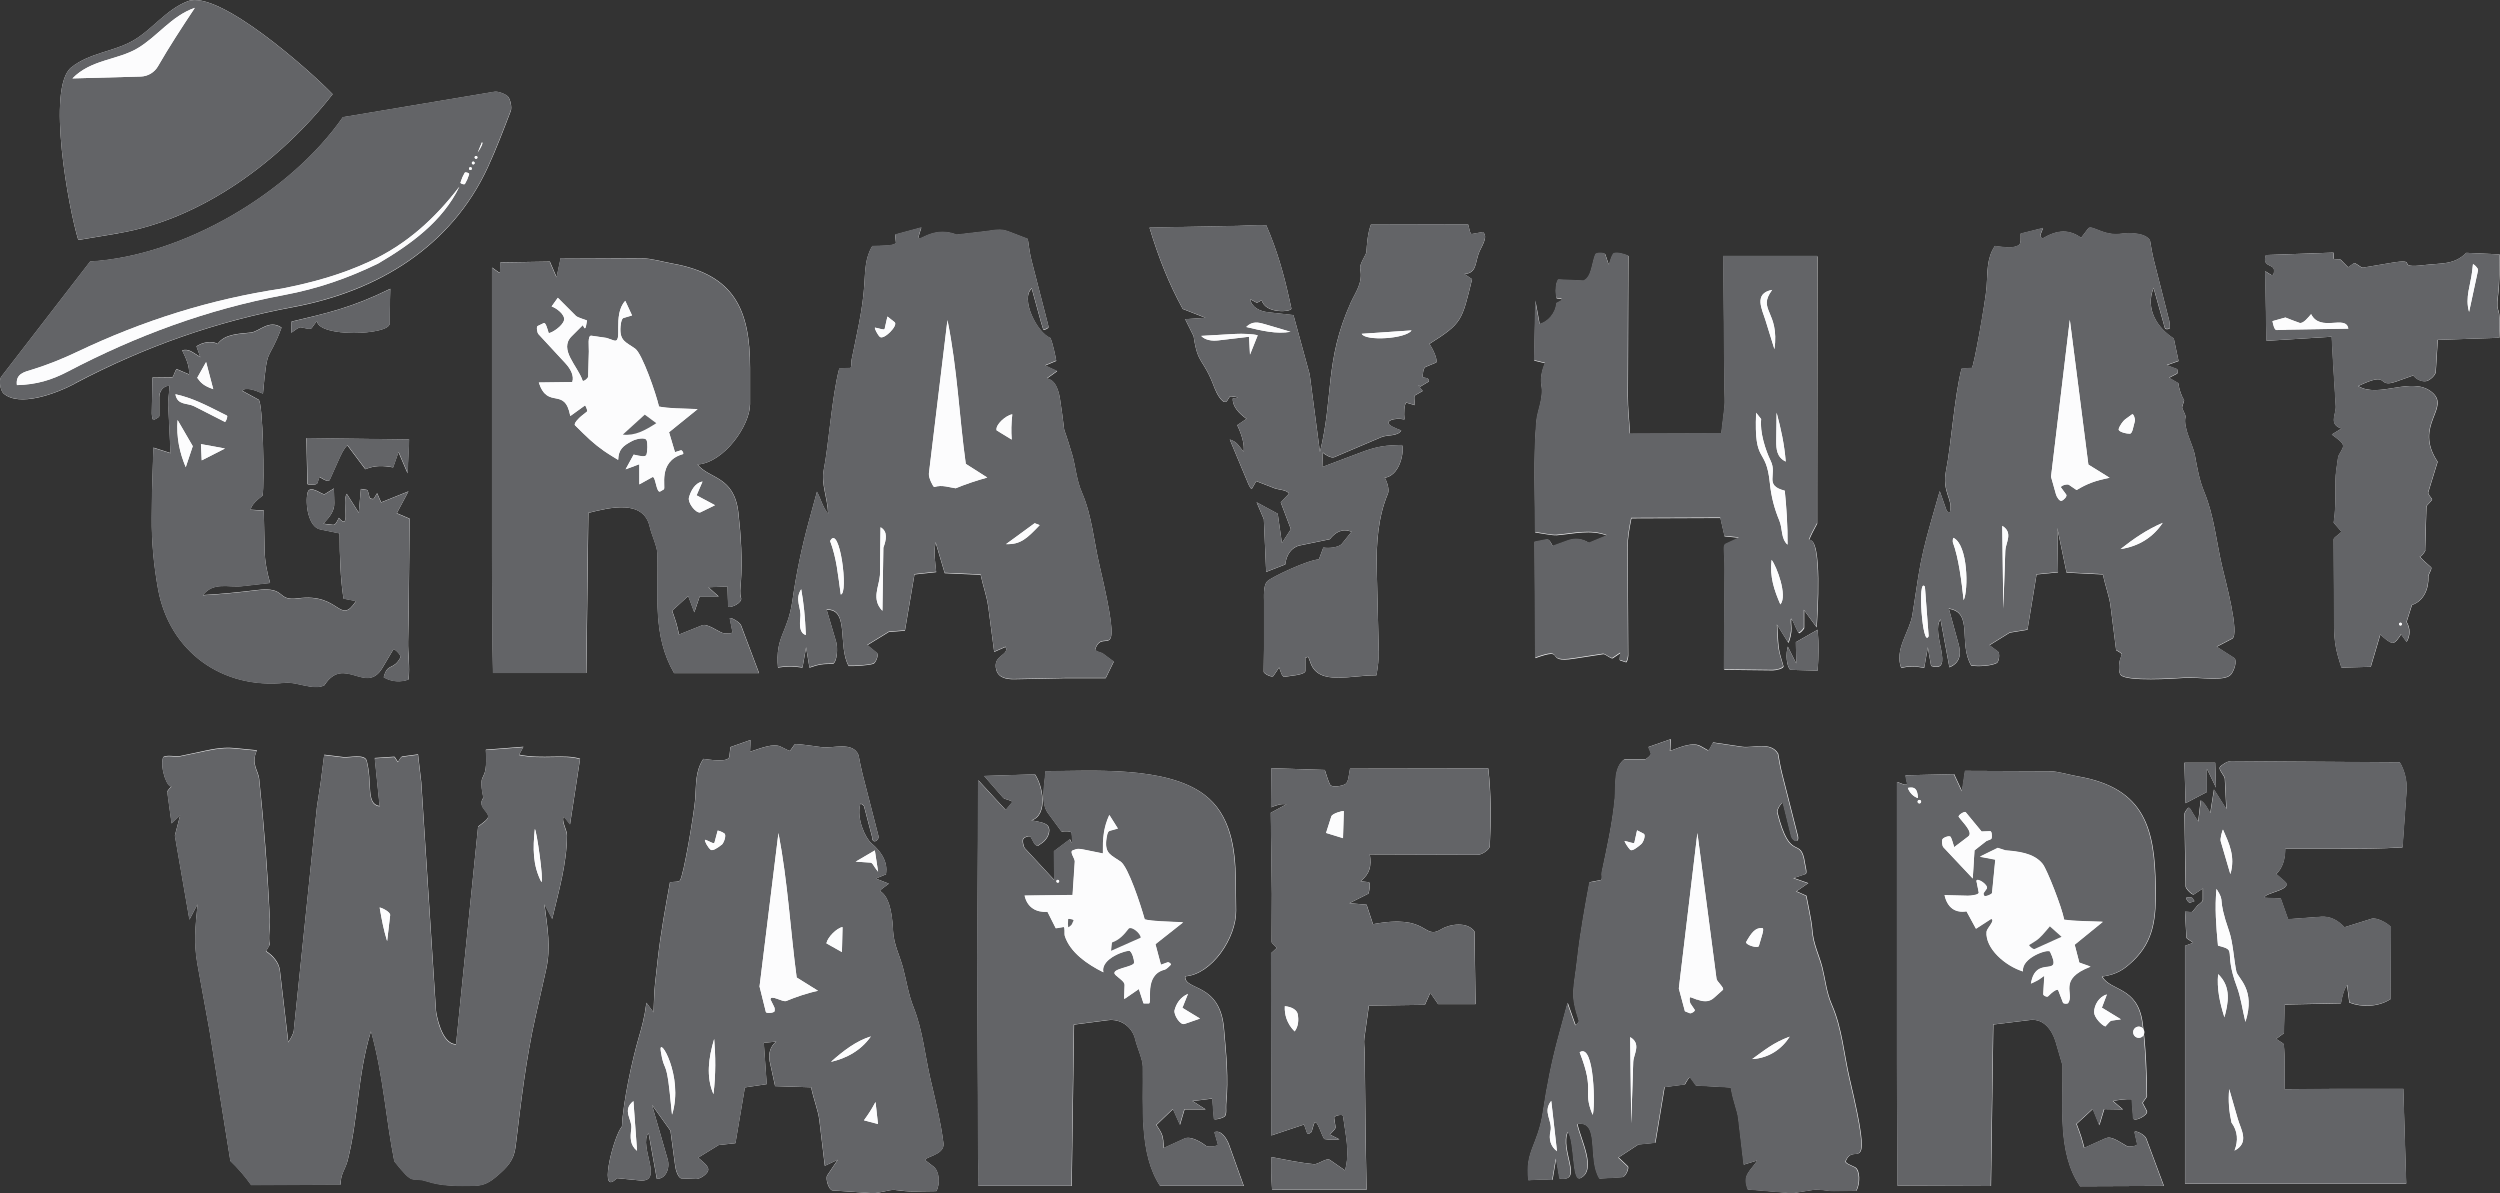
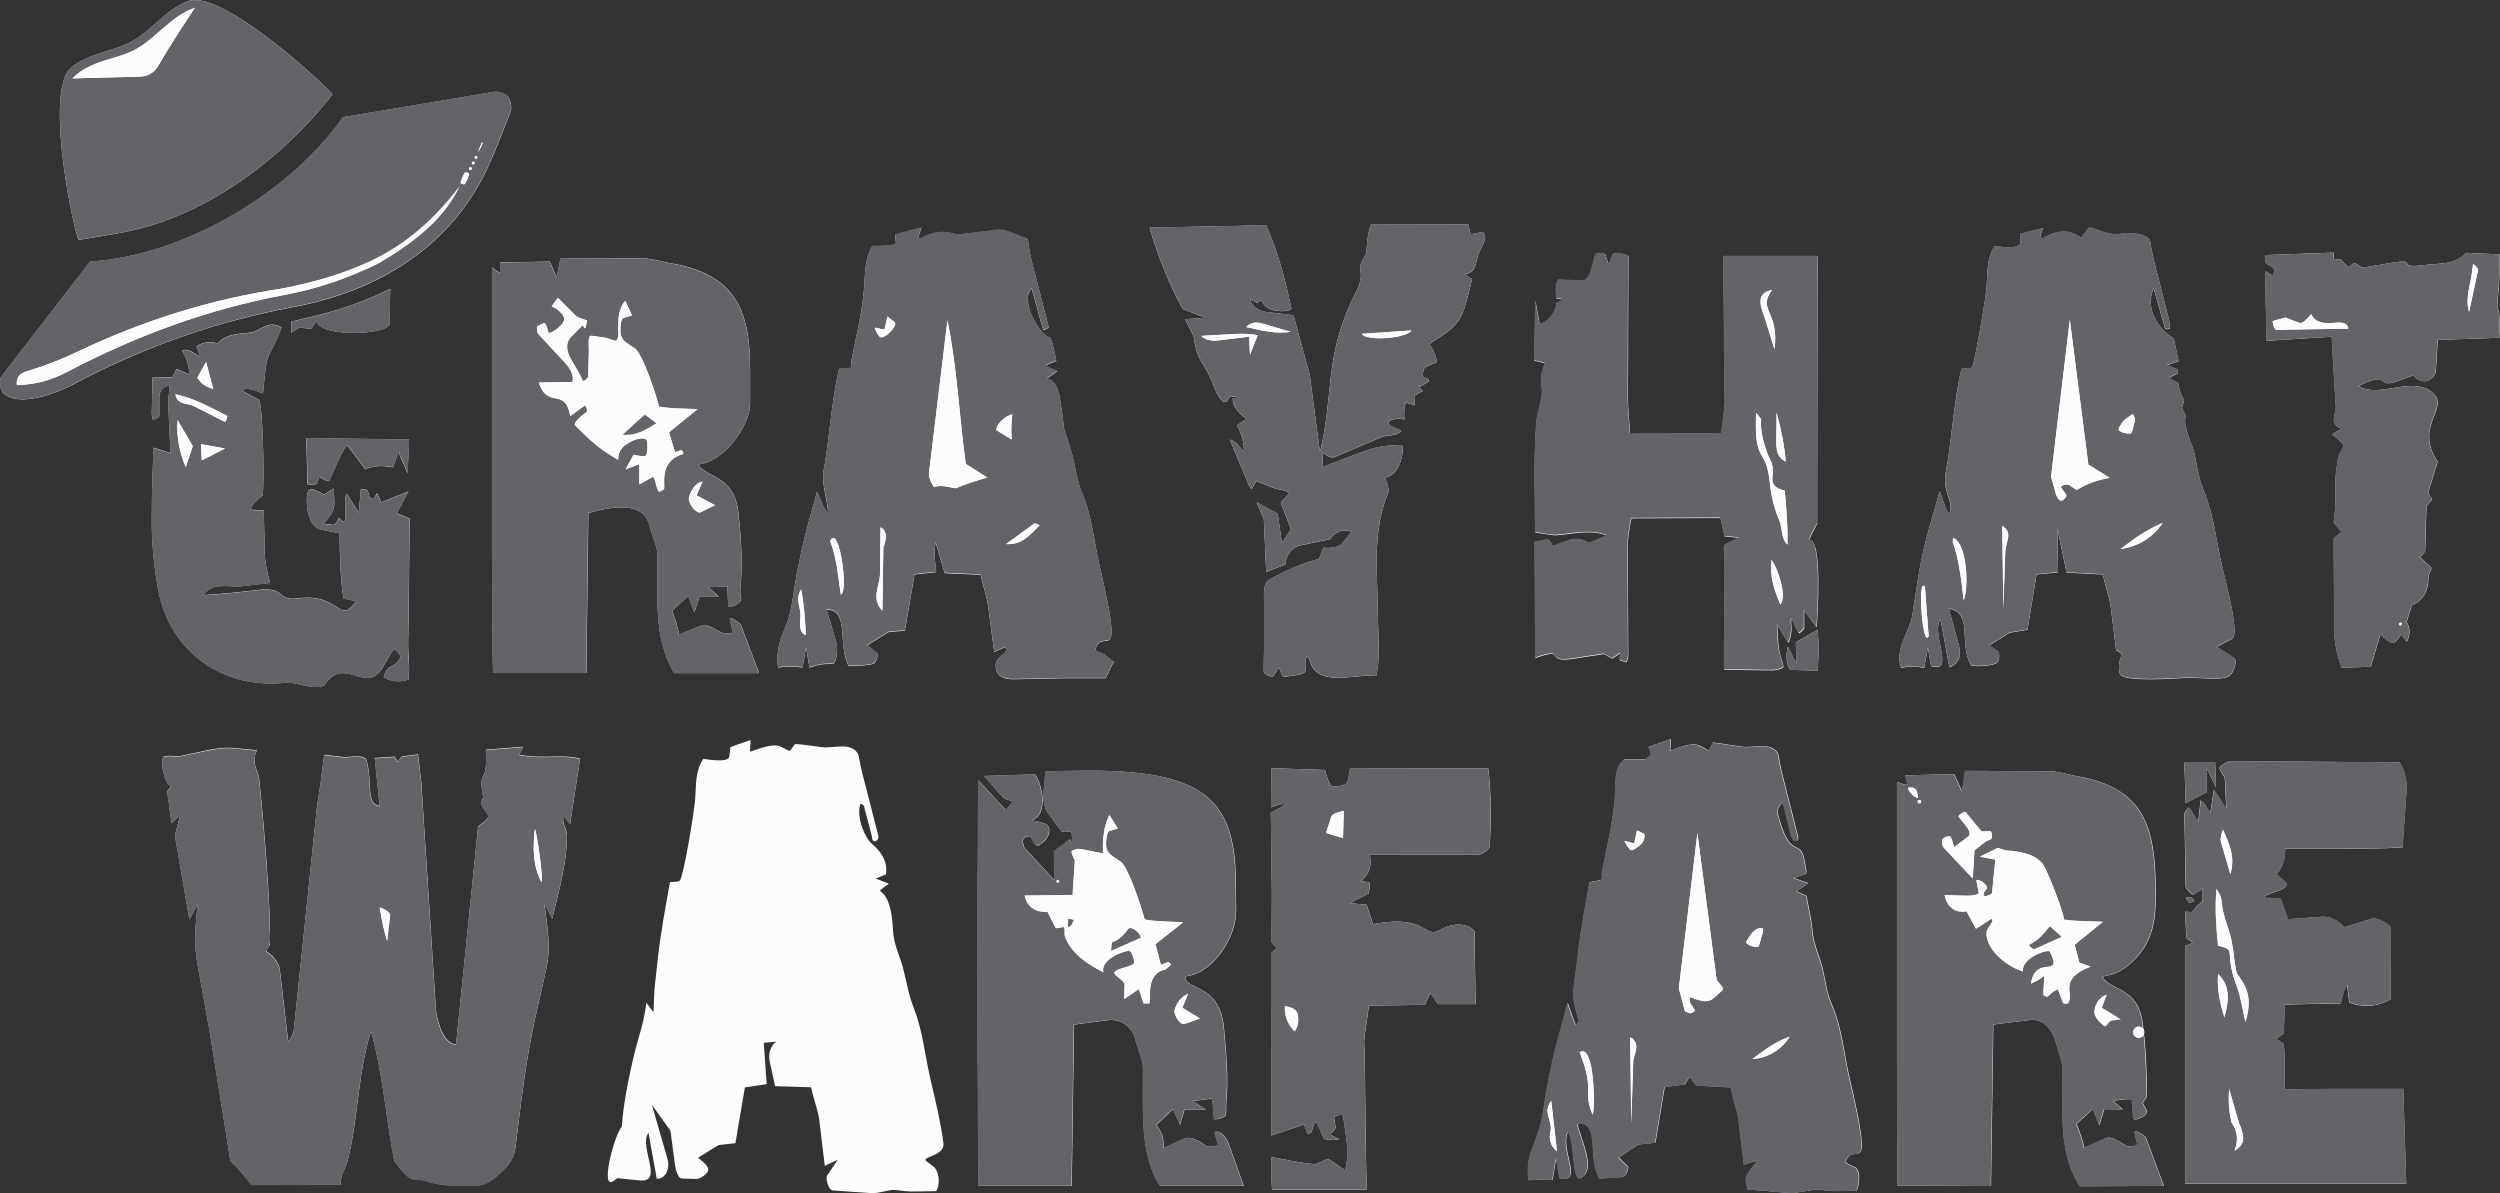
<svg xmlns="http://www.w3.org/2000/svg" id="Layer_1" data-name="Layer 1" viewBox="0 0 214.27 102.27">
  <rect x="0" y="0" width="214.27" height="102.27" fill="#333333" stroke="none" />
  <defs>
    <style>
      .cls-1 {
        fill: #636467;
      }

      .cls-2 {
        fill: #fcfcfd;
      }
    </style>
  </defs>
  <path class="cls-2" d="M10.13,19.99c7.2-1.2,13.97-6.26,18.38-11.92C26.59,6.07,18.75-.9,16.11.1c-1.89.72-3.05,2.45-4.73,3.4s-3.7,1.03-5.26,2.27c-2.17,1.71-.22,12.19.59,14.8l3.42-.57ZM6.44,32.86c6.02-3.17,12.11-5.31,18.71-6.54,7.23-1.35,13.52-5.16,16.67-11.99.72-1.56,1.36-3.25,1.96-4.82.12-.32-.05-1.04-.25-1.24s-.84-.46-1.15-.4l-12.99,2.18c-4.5,6.47-13.65,11.89-21.66,12.37L.12,32.28c-.23.3-.09,1.2.18,1.44,1.33,1.18,4.4.07,6.15-.85ZM118.17,55.78l-.17-6.96c-.05-2.23.11-4.51.96-6.52.15-.35-.11-1.09-.28-1.35,1.53-.23,1.7-2.82,1.45-2.81l-.87.04c-1.19.06-1.98.36-3.04.76l-2.89,1.09.05-1.24c.15.17.72.51.97.4l4.07-1.73c.47-.2,1.39-.05,1.68-.56-.42-.16-1.24-.46-1.08-.73.2-.35,1.12-.27,1.36-.22-.07-.56-.02-1.27.14-1.44.41.12.77.22.74.22,0-.38-.11-.77.04-.85l.64-.37c-.31-.36-.53-.64-.21-.37l.72-.43c.07-.04-.04-.27-.12-.29l-.39-.08c-.01-.18.03-.8.25-.89l.91-.38c.12-.28-.27-1.13-.59-1.59,2.82-1.79,2.78-1.96,3.66-5.55l-.66-.44c1.04-.08.92-.91,1.22-1.75.2-.57.89-1.45.36-1.85l-.94.17c-.17.03-.23-.57-.32-.82l-8.32-.02c-.31.83-.35,1.76-.4,2.42-.11.33-.61,1.03-.53,1.41.25,1.19-.4,1.98-.81,2.89-2.25,4.99-1.47,8.1-2.64,12.81l-.88-6.66-1.39-5.08-2.14-.24c-.77-.09-1.43-.42-1.58-1.13l.54.29c.09.05.32-.13.46-.2.3,1.2,2.61,1.02,2.54.7l-.16-.73c-.49-2.23-1.06-4.24-1.99-6.39-.79-.04-1.61.03-2.39.05l-7.62.15c.78,2.58,1.65,4.79,2.85,6.97l1.95.76-1.74.12.72,1.45c.38,2.57.8,1.77,1.8,4.46.15.41.64,1.33.98,1.17.17-.08.26-.5.42-.47.15.03,1.09.09.16.18-.05.67.53,1.29,1.18,1.75l-.8.54c.43.9.63,1.68.55,2.29-.46-.56-.54-.85-1.19-1.06l1.55,3.71c.08.2.28.62.36.49l.36-.63,1.57.61c.34.13,1.11.14,1.23.47l-.7.74.87,2.3-.77,1.18-.36-2.51-1.81-.98.62,1.45.2,4.52,1.64-.64c.08-.81.53-1.48,1.25-1.63l2.56-.53c.5-.62,1.08-.96,1.87-.64l-.83,1.03c-.27.33-1.17.41-1.59.32l-.38,1.02c-.89.02-4.1,1.53-4.43,1.88-.36.39-.27,1.33-.27,1.86v3.62s-.03,2.26-.03,2.26c0,.19.73.53.83.37l.49-.73c.1.18.22.83.46.8l.97-.14c.22-.03.82-.15.82-.36v-1.11s.24-.15.26-.07l.19.51c.71,1.96,3.5,1.01,5.64,1.04.14-.81.21-1.39.19-2.09ZM84.68,51.85l.53,4.03.97-.43c.38.74-1.14.68-.79,1.97.19.68.86.81,1.55.8l4.39-.09h3.44s.69-1.41.69-1.41l-.97-.72c-.19-.08-.67-.17-.61-.36.68-2.06,2.54,2.17.36-7.16-.49-2.08-.65-4.27-1.5-6.23-.49-1.12-.55-2.26-.85-3.29-1.07-3.61-.4-.54-1.03-4.7-.38-2.54-1.73-1.38-.78-2.06l.53-.38-1.04-.48s.48-.2.96-.4c-.06-.39-.3-1.51-.5-1.96-1.15-.44-2.6-3.37-1.6-4.24l.79,2.87.19.62c.04.12.49-.09.46-.21l-.09-.37-1.37-5.32c-.14-.55-.21-1.07-.32-1.84l-1.61-.62c-.74-.29-1.21-.12-1.94-.04l-2.55.3c-2.35-.91-3.61,1.22-3.17-.15l.15-.47-2.25.61.07.7c.01.13-.5.22-.64.23l-1.39.06c-.61,1-.6,2.1-.68,3.3-.14,2.2-.67,4.32-1.1,6.47-.05.23.04.68-.14.68l-.91.04c-.64,2.43-.9,6.6-1.33,8.69-.24,1.18.32,2.33.38,3.76-.5-.61-.65-1.35-.96-1.89l-.69,2.52c-.6,2.19-1.08,4.48-1.41,6.79-.41,2.85-1.48,3.04-1.24,5.75.84-.13,1.3-.11,2.1,0l.31-1.71.29,1.72c.83-.3,1.19-.33,2.01-.32.37-.21.43-1.36.28-1.87l-.82-2.77c1.98-.09.93,3.13,1.89,4.82.6.01,1.62-.05,2.11-.19.21-.06.49-.78.32-.92l-.83-.68,1.84-1.13,1.38-.11.82-4.82,1.86-.2c-.08-.92-.24-1.6-.05-2.54l.78,2.63,3.08.14c.19.93.52,1.81.63,2.62ZM176.33,45.28l.79,3.8,3.12.16c.19.98.55,1.89.65,2.7l.48,3.79c.14.1.52.27.48.38l-.15.45c-.1.3-.15,1.11.08,1.32.61.54,4.39.3,5.51.22,1.19-.08,3.38.35,3.92-.28.29-.34.55-1.19.29-1.41l-1.51-.97,1.32-.69c.69-.36-.61-5.13-.84-6.12-.51-2.17-.7-4.39-1.54-6.43-.44-1.06-.61-2.08-.82-3.22-.16-.83-1.01-2.3-.8-3.23.05-.22-.33-.7-.28-.87l.17-.55c-.25-.43-.43-.95-.5-1.48l-.8-.46.68-.35c.11-.05.09-.37-.02-.41l-.85-.32,1.01-.36-.41-1.93c-1.38-.87-2.48-2.53-1.73-4.33l.86,3.05c.06.22.08.41.18.46s.36,0,.36-.11-.03-.47-.06-.59l-1.31-5.16c-.14-.55-.24-1.14-.34-1.73-.39-.64-1.67-.67-2.53-.56-1.44.2-2.49-.81-2.76-.46l-.61.8c-1.03-.73-2.01-.71-3.31.06-.26-.19-.25-.14.05-.9l-1.92.48c0,.45.03.79-.12.95s-.73.27-.94.25l-1.16-.13c-.72,1.08-.61,2.28-.7,3.5s-1.11,6.93-1.27,6.94l-.88.07c-.61,2.35-.9,6.6-1.32,8.68-.4,1.94.63,2.47.32,3.62-.02.07-.25-.06-.28-.14l-.59-1.67-.83,2.91c-.41,1.44-.76,2.88-1,4.38l-.51,3.3c-.23,1.45-1.57,2.98-.96,4.57.61-.17,1.19-.16,1.97-.02l.31-1.74.28,1.58c2.12.69-.07-2.9.81-3.97l.76,4.09c1.06-.44.97-1.32.77-2.04l-.82-2.98c2.14.31.79,2.96,1.92,4.87.59.1,1.73.03,2.19-.22.2-.11.29-.84.1-.98l-.73-.54,1.74-1.08,1.52-.25.78-4.74,1.84-.18-.06-3.75ZM207.86,47.14l.11-3.7c0-.17.57-.56.47-.68-.07-.09-.36-.44-.32-.55l.81-2.63c-2.12-3.17,1.21-4.61-.52-5.99s-4.5.59-6.29-.5c2.87-1.39,1.47.24,3.26-.39l1.46-.52c.26.34.77.57,1.14.48.32-.08.78-.52.79-.79l.17-2.74,5.27-.18c.2-3.2-.34-1.71-.1-3.65.14-1.15.12-2.29.12-3.5l-2.85-.13c-1.03,1.06-2.22.87-3.51,1.04-2.83.36-.31-.63-2.98-.17l-2.36.4c-.18.03-.64-.48-.79-.37l-.48.34-.64-.65c-.07-.07-.59,0-.59-.1l-.03-.51-5.79.21c-.39,1.24.97.58.66,1.62-.02.08-.14.13-.21.08l-.51-.32.11,5.97,5.59-.35.13,2.4.22,3.56c.04.7-.64,1.54.49,1.91l-.83.51c.47.36.93.65.97.95.04.26-.39.74-.43,1l-.16,1.12c-.17,1.13.06,2.6-.22,4.49l.64.73c.11.13-.64.49-.64.7l.04,7.47c0,1.36.18,2.18.63,3.52l2.51-.07.82-2.77c.44.41.77.68,1.04.72.23.04.55-.43.74-.74l.47.66c.33-.53.33-1.18,0-1.72l.46-1.45c1.05-.35,1.45-1.45,1.41-2.44,0-.21.36-.68.22-.8l-.54-.48c-.14-.13-.52-.52-.41-.43.08.07.46-.41.47-.56ZM147.8,45.97l1.28.13-1.15.54c-.28.13-.09.62-.1,2.19l-.05,8.58,4.17.05c.25,0,.98-.15.91-.37l-.25-.85c-.23-.78-.22-1.72-.28-2.67l.96,1.54c.14-.29.28-.89.26-1.26l-.03-.49c-.04-.81.28.3.65.9.06.1.44-.31.47-.42v-1.53s1.07,1.47,1.07,1.47c.07-1.04.51-7.68-.65-7.48.1-.3.44-.96.69-1.41v-3.06s.02-19.86.02-19.86h-8.06s.1,11.29.1,11.29c0,.59.06,1.16,0,1.68l-.27,2.22-7.83.03c-.07-1.25-.19-2.19-.18-3.24l.04-12.01c-.31-.14-1.14-.38-1.31-.14-.14.2-.25.62-.36.93l-.3-.9c-.06-.18-.77-.18-.85,0-.29.65-.31,1.99-1.02,2.25l-2.16-.1c-.23.27-.27,1.08-.15,1.6.82.04.38.22-.01.43-.06.89-.76,1.61-1.44,1.79l-.37-2.02-.1,5.13.94.23c-.24.48-.43,1.27-.32,1.86.21,1.19-.35,2.17-.43,3.16-.27,3.19-.11,6.32-.11,9.48.6.08,1.43.26,1.84.24,1.49-.12,2.89-.52,4.33.03l-1.55.64c-.56-.36-1.19-.43-1.82-.2l-1.29.47c-.06-.1-.27-.61-.49-.57l-1.06.21.05,9.95c2.81-1.01.61.47,3.3.05l2.53-.39c.18-.03.66.45.82.35l.65-.44c-.02.34-.14.59-.02.63l.5.16c.08.03.19-.4.19-.57l-.05-9.32c0-.77.14-1.58.32-2.45l7.63-.03.37,1.62ZM58.2,54.38c-.17-.84-.28-1.16-.59-2.04l1.38-1.26.52,1.4.46-1.36h1.63s-.88-.79-.88-.79l1.63-.07.06,1.73c.29.14,1.22-.35,1.11-.73-.13-.45-.06-.81-.02-1.29.14-1.99.01-4.06-.21-6.02-.36-3.19-2.5-2.88-3.5-4.14,2.29-.17,4.49-3.36,4.5-5.17v-3.1c0-4.98-1.33-8-6.64-8.95-.83-.15-1.83-.45-2.61-.45l-6.98-.03-.35,1.65-.58-1.34-4.24.07-.02.82c0,.08-.11.04-.19-.02l-.5-.36v11.51s0,12.93,0,12.93l.03,7.68.05,2.63h8s.17-13.72.17-13.72c1.86-.47,4.74-1.19,5.27,1.21.13.61.64,1.69.65,2.27.09,3.61-.44,7.02,1.43,10.25h7.28s-1.54-4.09-1.54-4.09c-.11-.29-.94-.75-.97-.6l.23,1.15c.04.19-.65.17-.84.1-.43-.15-1.33-.83-1.75-.66l-1.97.79ZM33.39,27.75v-.72s.06-2.28.06-2.28c-3.31,1.63-5.43,2.09-8.46,2.81l-.03.96c.39-.27.66-.5.83-.47.32.05.82.22.92.07l.45-.62c.15,1.45,6.21,1.22,6.23.24ZM32.31,42.28l-.27.45c-.04.07-.32,0-.35-.07-.08-.2-.12-.66-.26-.68s-.56-.09-.5-.08l-.18,2.04-1.03-1.62c-.44.59.39,3.3-.68,2.06-.11.21-.27.63-.49.6l-.83-.1c.56-.61.95-1.09.93-1.76l-.03-1.26-.79.49c-.18.11-1.29-.89-1.47-.12-.21.91.05,2.93,1.09,3.14l1.66.34c0,1.99.06,3.81.33,5.59l1.07.21c-1.42,2.16-1.35-.73-4.98-.23-1.88.26-.92-1.03-3.51-.71-1.59.19-3.01.34-4.63.43.92-1.17,2.19-.63,3.4-.77l2.36-.27c-.27-.93-.45-1.84-.47-2.81l-.07-3.4-1.12-.07c0-.36.58-.89,1.02-1.21.16-1.04.04-8.01-.35-8.22l-1.41-.77c.32-.34,1.11-.05,1.79.25.39-4.38.42-2.51,1.59-5.66-1.07-.73-1.92.36-2.64.43-1.11.11-2.24.14-2.85.98-.48-.34-1.37-.11-1.8.2l.33.92c-.79-.5-1-.71-1.56-.58.35.71.66,1.42.59,2.06l-1.03-.44c-.14-.06-.28.7-.43.7l-1.68.02-.05,3.05c0,.19.05.65.18.57.09-.05.46-.22.46-.32v-1.62c0-.5.34-.99.88-.99-.01.48-.13,1.25-.11,1.64l.2,4.14-1.47-.47-.12,3.91-.02,2.1c-.02,2.05.17,4.06.54,6.11.98,5.37,5.52,8.61,10.92,8.03.92-.1,2.44.69,3.33.22,1.7-2.64,3.58.87,4.98-1.5l.95-1.6c.18.03.69.54.59.72-.61,1.14-1.11.42-1.43,1.69.63.39,1.46.45,2.13.19.13-1.09-.06-2.23-.04-3.24l.05-2.6.08-7.94-1.1-.47,1-1.87-2.34.94-.35-.79ZM31.33,40.21c.81-.33,1.49-.31,2.36-.15l.46-1.31.78,1.82.13-2.9-8.8-.12.08,3.94c.15.09.8.09.86-.08l.17-.53c.46.29.8.45.89.24l.73-1.63c.22-.49.48-1.07.78-1.32l1.54,2.05ZM153.44,57.41l2.35.07c.08-1.33.11-2.1,0-3.51l-1.87,1.07.03,1.82-.72-1.44c-.19.63-.12,1.65.21,1.99ZM66.44,93.09l3.08.1c.2,1.01.6,1.98.7,2.8l.47,3.93,1.11-.52-.9,1.34c-.18.27.13,1.27.46,1.29l3.35.23c.65.04,1.51-.33,1.99-.27.54.07,1.11.14,1.64.13l1.91-.03c.36-.65.24-1.72-.24-2.1l-.62-.48c-.48-.36,1.61-.42,1.47-1.53-.26-1.98-.69-3.64-1.12-5.51-.47-2.03-.66-4.16-1.43-6.1-.46-1.15-.61-2.27-.92-3.43-.27-1.02-.79-1.98-.85-3.17-.18-4.15-1.73-3.02-.82-3.69l.46-.34-1.12-.44.89-.37c-.11.05.49-1.16-1.26-2.65-.51-.43-1.31-2.11-.96-3.37.02-.08.29.11.32.19l.69,2.62c-.01.66.58.36.56-.02l-1.37-5.33c-.12-.47-.27-1.23-.35-1.65-.5-1.2-2.17-.55-3.15-.68-.68-.09-1.71-.25-2.25-.27-.15,0-.41.65-.55.58l-.73-.36c-.61-.3-1.65.12-2.62.44l.05-1.01-1.73.61-.09.8c-.06.57-1.76.27-2.23.21-.72,1.09-.6,2.21-.7,3.46s-1,6.6-1.31,6.97c-.1.12-.41.1-.85.14-.38,2.11-.79,4.31-1.04,6.54l-.24,2.16c-.09.79-.08,1.52-.13,2.46l-.61-.83c-.17,1.29-.37,2-.65,2.96-.58,1.98-1.35,5.55-1.45,7.65-.68.77-1.93,5.62-.67,4.64l.27-.21,1.92.19c2.14.21-.12-2.91.76-4.08l.71,3.94c.76.03,1.15-.9.93-1.66l-1.35-4.68,1.59,2.22.41,3.06c.04.33.26,1.02.55,1.03l1.23.05c.36.01,1.1-.48,1.05-.85-.03-.29-.43-.61-.87-.98l1.76-1.08,1.44-.16.81-4.78,1.87-.28-.25-3.54,1.07-.11c-.49.37-.71,1.03-.56,1.71l.46,2.11ZM148.37,93.22c.22,1.31.55,1.9.64,2.65l.46,3.94,1.17-.36c-.69,1.03-1.29,1.23-.82,2.49l3.8.32,1.85-.29c.49-.08,1.15.12,1.71.11l1.94-.03c.32-.58.33-1.77-.12-2.01-.33-.17-.87-.34-.79-.54.72-1.8,2.47,2.04.34-7.01-.5-2.11-.65-4.36-1.52-6.35-.49-1.12-.56-2.14-.83-3.22s-.77-1.98-.86-3.22c-.03-.42-.15-1.11-.23-1.51l-.28-1.42-.85-.38,1.01-.7-1.25-.44,1.01-.34c.18-.06-.01-.7-.04-.91-.36-2.49-1.24.09-2.36-4.37-.06-.25.35-.88.48-.82l.71,2.87c.14.42.68.62.57,0l-1.36-5.37c-.13-.51-.27-1.28-.34-1.71-.64-1.09-2.15-.46-3.09-.6l-2.49-.37c-.15.26-.33.74-.46.66l-.58-.33c-.67-.38-1.6,0-2.63.39l.04-1-1.91.67c.14.34.19.44.22.58.02.1-.39.47-.49.47h-1.78c-.97.73-.71,2.23-.82,3.34-.21,2.18-.68,4.23-1.12,6.35-.04.17.07.63-.08.66l-.97.19c-.36,1.91-.8,4.36-1.03,6.42-.32,2.89-.65,3.08.12,5.45.03.08-.27.45-.3.36l-.16-.45-.51-1.44-.78,2.88c-.57,2.09-1,4.24-1.32,6.41-.44,2.97-1.56,3.35-1.25,5.91.83-.06,1.25-.06,2.05-.03l.31-1.84.3,1.72c2.1.34,0-2.41.71-4.01.61.76.34,4.33,1.07,3.98,1.43-.68.04-3.26-.26-4.65,2-.3.85,2.99,1.9,4.68.64-.03,1.52-.07,1.99-.12.23-.03.59-.77.43-.93l-.79-.75,1.7-1.11,1.46-.15.79-4.77,1.74-.23c.09-.16.38-.71.47-.58l.48.67,3.04.17ZM13.97,64.93c-.26.94.39,2.68.77,2.44-.09.06-.42.4-.4.5l.37,2.69.74-.71-.46,1.75,1.25,7.21.7-1.34c-.2,1.97-.33,3.39-.02,5.13l1.04,5.71,1.79,11.18c.6.57,1.22,1.27,1.78,2.06l7.69-.04c-.09-.78.38-1.31.57-2.02.93-3.62.84-7.32,2.01-11.13,1.07,3.84,1.28,7.59,2,11.16,1.77,2.24,1.35,1.25,2.76,1.71s2.69.4,4.15.38c.81,0,1.33-.35,1.88-.82.86-.73,1.46-1.34,1.6-2.5.46-3.78.88-7.49,1.72-11.21l.89-3.95c.44-1.95.13-3.52-.14-5.68l.67,1.3c.54-2.31,1.26-4.7,1.27-7.19,0-.42-.52-1.25-.27-1.59l.53.67.86-5.61c-1.33-.43-3.2.06-5.23-.35l.37-.68-3.22.25c.21,3.22-.75,1.5-.21,4.11-.63.89.77,1.25.32,1.83-.13.16-.45.4-.77.64l-1.89,18.66c-1.27,0-1.7-2.65-1.72-2.88l-1.26-19.56-.28-2.4-1.35.18c-.11.01-.31.36-.36.45-.03.06-.26-.44-.33-.43l-1.67.11.42,4.12c-1.21-.18-.59-1.93-1.11-3.89-.16-.61-1.51-.25-2.01-.31l-1.63-.2-.31,2.43-.31,2.01-1.99,19.21c-.03.24-.24.65-.47.98l-.72-6.16c-.08-.66-.59-1.27-1.19-1.64l.32-.54c-.14-.65.05-1.57.01-2.25-.19-4.03-.49-7.94-.91-11.93-.08-.81-.74-1.3-.2-2.49l-1.93-.19c-1.12-.11-2.14.15-3.25.39l-1.43.3c-.34.07-1.12-.14-1.43.09ZM195.74,88.56l.07-2.46,4.82-.1c.13-.73.25-1.16.53-1.57l.19,1.5c1.06.42,2.48.39,3.53-.29l.03-6.18c-.26-.32-1.22-.85-1.65-.71l-2.33.73c-.54-.58-1.19-.96-2-.9l-2.83.21-.63-1.78-1.4-.06c-.05-.43,2.58-.68,1.74-1.41l-.72-.62c.53-.53.76-1.22.77-2.18h4.47c1.89.01,3.62.01,5.58-.11l.35-4.91c.05-.77-.19-1.75-.59-2.38l-14.47-.1c-.32,0-.82.33-.95.52s.42.75.43.99l.13,2.6-1.06-1.68-.32,2.03c-.28-.5-.45-.85-.82-1.1l-.21,1.83-.44-.69c-.12-.19-.29-.58-.41-.5-.09.07-.34.39-.33.54l.1,6.2c0,.18.56.78.71.68l.76-.5v.96c.01.19-.39.39-.53.58l-.34.43c-.06.08-.29.02-.65.01l.12,2.22c0,.13.66.42.55.46l-.67.25v20.38s18.96,0,18.96,0l-.25-8.12h-5.73s-4.46.03-4.46.03c.03-1.1.05-2.89-.05-3.83-.01-.15-.73-.43-.61-.52l.6-.44ZM189.15,65.89l.78,1.61-.07-2.13h-2.64s.1,3.47.1,3.47l1.83-.96v-1.99ZM116.96,90.23c0-.52-.08-.89-.02-1.26l.39-2.78,4.8-.07.46-1.03.67.97h3.21s-.09-6.22-.09-6.22c-.6-.87-2.12-.65-2.86-.19-1.58.96-1.01-1.36-5.84-.44l-.55-1.67-1.47-.13,1.63-.82c.07-.17.21-.96.02-.98l-.69-.08c.81-.68.93-1.27.79-2.3l9.24.03c.41,0,1.02-.47,1.04-.73.11-2.29.13-4.38-.13-6.67l-11.85.02c-.12.65-.14,1.11-.37,1.3s-1.18.34-1.33.08-.29-.74-.46-1.27l-4.58-.15-.03,3.35c.6-.21.79-.31,1.33-.26l-1.35.73.09,6.96-.02,4.12c0,.12.5.46.42.53l-.47.43.02,15.62,2.81-.94.28.79c.03.08.34-.09.37-.17l.18-.61c.24-.83.72,1.19.94,1.24.33.07,1.06.07,1.26.02l-.82-.41c.25-.28.52-.48.49-.65l-.12-.78c-.03-.19.73-.35.76-.17l.13.87c.2,1.31.41,2.58.04,3.8l-1.3-.9c-.29-.2-1,.4-1.36.37-1.18-.12-2.4-.37-3.64-.61-.04.88-.03,1.77.05,2.8h8.1s-.08-4.27-.08-4.27l-.08-7.47ZM99.42,101.65h7.19s-1.25-3.5-1.25-3.5c-.21-.6-.71-1.34-1.27-1.11l.3,1.03c.06.2-.86.27-1.02.14-.4-.32-1.32-.87-1.83-.63l-1.8.82c-.02-1.07-.1-1.2-.62-1.98l1.42-1.36.6,1.35.39-1.32h1.81s-1.12-.72-1.12-.72l1.69-.21.14,1.73c0,.13.74-.03.93-.21s.09-.74.12-1.05c.22-2.2,0-4.32-.19-6.5-.35-3.97-3.4-3.18-3.32-4.45,2.27-.15,4.39-3.29,4.36-5.63l-.03-2.65c-.03-2.66-.42-5.6-2.72-7.31-3.29-2.45-9.59-2.01-13.58-1.99-.08,1.13-.44,2.72.2,3.58l1.17,1.59c.32-.03.87-.06.87.16,0,.2.18,1.29-.15.5l-1.37,1.03.03,2.47-2.52-2.72c-.14-.15-.24-.73-.11-.85s.52-.27.61-.12l.3.55c.05.08.24.25.31.21l.38-.26c.42-.29.79-.99.49-1.44-.2-.29-.92-.4-1.41-.48,1.46-.49.95-3.02.29-3.95l-4.35.14,1.64,1.88c.1.12.86.24.76.37l-.55.67-2.36-2.56-.08,15.25.04,9.13.04,7.89c0,.84.08,1.48-.01,2.51h8.02s.2-13.83.2-13.83l2.91-.38c1.05-.14,2.07.53,2.34,1.65.15.65.65,1.74.65,2.32.05,3.5-.34,7.48,1.49,10.25ZM180.52,97.54l-1.87.84c-.2-.79-.31-1.14-.66-2.05l1.39-1.28.56,1.39.42-1.38,1.6.03-.84-.72c.36-.09,1.1-.19,1.6-.16l.12,1.62c.03.4,1.36-.26,1.17-.62l-.34-.65c-.05-.1.35-.47.35-.61,0-1.8-.11-4.45-.38-6.32-.43-3.09-2.75-2.67-3.45-3.93,1.27-.18,1.89-.63,2.62-1.32,1.87-1.77,1.99-3.82,1.96-6.29-.07-4.97-.85-8.54-6.68-9.55-.76-.13-1.69-.43-2.41-.44l-7.25-.03-.26,1.75-.68-1.47-4.17.1.15.73c.02.08-.23.08-.3.05l-.56-.21v10.83s0,13.3,0,13.3l.02,7.97v2.5s8.02.03,8.02.03l.2-13.84,3.17-.39c1.16-.14,1.89.89,2.18,1.88l.59,2.02c.05,3.4-.47,7.5,1.5,10.35l7.18-.03-1.51-4.06c-.12-.33-.96-.75-1.01-.55l.23,1.02c.04.19-.71.27-.88.18-.41-.21-1.29-.89-1.75-.69ZM187.41,76.93c-.13.02.16.48.3.44.09-.03.37-.15.38-.14-.2-.12,0-.41-.68-.3Z" />
  <path class="cls-1" d="M13.97,64.93c.31-.23,1.08-.02,1.43-.09l1.43-.3c1.11-.23,2.13-.5,3.25-.39l1.93.19c-.54,1.19.12,1.68.2,2.49.41,3.99.71,7.91.91,11.93.03.68-.16,1.61-.01,2.25l-.32.54c.59.37,1.11.98,1.19,1.64l.72,6.16c.23-.33.45-.74.47-.98l1.99-19.21.31-2.01.31-2.43,1.63.2c.51.06,1.85-.3,2.01.31.51,1.96-.1,3.72,1.11,3.89l-.42-4.12,1.67-.11c.07,0,.3.5.33.43.05-.1.25-.44.36-.45l1.35-.18.28,2.4,1.26,19.56c.01.23.44,2.88,1.72,2.88l1.89-18.66c.32-.24.64-.48.77-.64.45-.57-.95-.94-.32-1.83-.54-2.6.42-.89.21-4.11l3.22-.25-.37.68c2.03.41,3.9-.08,5.23.35l-.86,5.61-.53-.67c-.25.35.27,1.17.27,1.59-.01,2.5-.74,4.88-1.27,7.19l-.67-1.3c.28,2.15.58,3.72.14,5.68l-.89,3.95c-.84,3.72-1.26,7.43-1.72,11.21-.14,1.16-.74,1.77-1.6,2.5-.55.47-1.07.81-1.88.82-1.46.02-2.79.06-4.15-.38s-.98.53-2.76-1.71c-.72-3.57-.93-7.32-2-11.16-1.17,3.81-1.08,7.51-2.01,11.13-.18.71-.66,1.24-.57,2.02l-7.69.04c-.56-.79-1.18-1.5-1.78-2.06l-1.79-11.18-1.04-5.71c-.32-1.74-.18-3.16.02-5.13l-.7,1.34-1.25-7.21.46-1.75-.74.71-.37-2.69c-.01-.1.32-.45.4-.5-.37.24-1.02-1.5-.77-2.44ZM45.84,71.06c-.17,1.62-.19,3.09.56,4.53.22-.06-.43-4.49-.56-4.53ZM33.44,78.43c.02-.24-.6-.59-.9-.65.19,1.11.34,1.9.64,2.88l.26-2.23Z" />
  <path class="cls-1" d="M84.68,51.85c-.11-.81-.44-1.69-.63-2.62l-3.08-.14-.78-2.63c-.19.95-.03,1.63.05,2.54l-1.86.2-.82,4.82-1.38.11-1.84,1.13.83.68c.17.14-.11.86-.32.92-.49.15-1.51.2-2.11.19-.97-1.69.09-4.91-1.89-4.82l.82,2.77c.15.51.09,1.66-.28,1.87-.82-.01-1.18.03-2.01.32l-.29-1.72-.31,1.71c-.8-.1-1.25-.12-2.1,0-.24-2.7.83-2.89,1.24-5.75.33-2.31.81-4.6,1.41-6.79l.69-2.52c.31.54.46,1.29.96,1.89-.05-1.43-.61-2.58-.38-3.76.42-2.1.69-6.26,1.33-8.69l.91-.04c.18,0,.09-.46.14-.68.43-2.14.96-4.27,1.1-6.47.07-1.2.07-2.3.68-3.3l1.39-.06c.14,0,.65-.1.64-.23l-.07-.7,2.25-.61-.15.47c-.44,1.36.82-.76,3.17.15l2.55-.3c.73-.09,1.2-.25,1.94.04l1.61.62c.11.77.18,1.29.32,1.84l1.37,5.32.09.37c.03.12-.43.32-.46.21l-.19-.62-.79-2.87c-1,.87.45,3.79,1.6,4.24.2.45.44,1.57.5,1.96-.48.2-.96.4-.96.4l1.04.48-.53.38c-.94.68.4-.48.78,2.06.63,4.15-.05,1.09,1.03,4.7.31,1.03.37,2.17.85,3.29.85,1.96,1.01,4.15,1.5,6.23,2.19,9.34.33,5.11-.36,7.16-.06.19.42.28.61.36l.97.72-.69,1.42h-3.44s-4.39.09-4.39.09c-.69.01-1.37-.11-1.55-.8-.35-1.29,1.17-1.22.79-1.97l-.97.43-.53-4.03ZM76.67,27.61l-.61-.48-.24,1.06c-.03.14-.47-.05-.82-.11-.09.03.23.63.41.79.33.3,1.61-.99,1.26-1.26ZM81.91,41.85c.8-.33,1.72-.65,2.71-.92l-1.84-1.17c-.57-4.08-.72-8.13-1.57-12.32l-1.59,13.15c-.04.36.38,1.17.46,1.15.65-.22,1.37.05,1.84.11ZM86.71,37.67c-.06-.75-.04-1.31.05-2.15-.52.06-1.47.89-1.34,1.37l1.29.79ZM89.1,45.01c.11.04-.06-.02-.42-.16l-2.45,1.79c1.25.04,1.8-.5,2.87-1.62ZM75.63,52.35l.08-5.41c.24-.64.41-1.38-.24-1.75l-.05,4.1c-.07,1-.76,2.06.21,3.06ZM71.15,46.37c.56,1.5.66,2.87.91,4.58.69-.04-.1-6.12-.91-4.58ZM69.07,54.43c-.08-1.68-.18-2.67-.4-3.93-.58.89.02,1.58-.07,2.39-.07.64-.1,1.36.47,1.53Z" />
  <path class="cls-1" d="M148.37,93.22l-3.04-.17-.48-.67c-.09-.12-.38.43-.47.58l-1.74.23-.79,4.77-1.46.15-1.7,1.11.79.75c.17.16-.2.91-.43.93-.47.06-1.35.09-1.99.12-1.05-1.69.1-4.98-1.9-4.68.3,1.39,1.69,3.97.26,4.65-.73.35-.46-3.23-1.07-3.98-.71,1.6,1.39,4.35-.71,4.01l-.3-1.72-.31,1.84c-.8-.04-1.21-.03-2.05.03-.31-2.56.81-2.95,1.25-5.91.32-2.17.75-4.32,1.32-6.41l.78-2.88.51,1.44.16.45c.03.08.33-.28.3-.36-.77-2.37-.44-2.56-.12-5.45.23-2.06.67-4.5,1.03-6.42l.97-.19c.16-.03.05-.49.08-.66.45-2.12.92-4.17,1.12-6.35.1-1.1-.16-2.61.82-3.34h1.78c.1,0,.51-.36.49-.47-.03-.14-.07-.24-.22-.58l1.91-.67-.04,1c1.03-.39,1.96-.77,2.63-.39l.58.33c.14.08.32-.4.46-.66l2.49.37c.94.14,2.46-.49,3.09.6.07.43.21,1.2.34,1.71l1.36,5.37c.11.62-.43.41-.57,0l-.71-2.87c-.13-.06-.54.57-.48.82,1.12,4.46,2,1.88,2.36,4.37.03.21.22.85.04.91l-1.01.34,1.25.44-1.01.7.85.38.28,1.42c.08.4.2,1.09.23,1.51.09,1.25.6,2.19.86,3.22s.35,2.11.83,3.22c.87,1.99,1.02,4.24,1.52,6.35,2.13,9.04.39,5.2-.34,7.01-.08.19.46.36.79.54.45.24.44,1.43.12,2.01l-1.94.03c-.56,0-1.22-.19-1.71-.11l-1.85.29-3.8-.32c-.48-1.27.13-1.46.82-2.49l-1.17.36-.46-3.94c-.09-.75-.41-1.34-.64-2.65ZM140.66,72.35c.2-.17.42-.78.22-.89s-.67-.35-.57-.29l-.23,1.05c-.03.13-.47-.08-.83-.14-.05.03.28.56.47.75.16.16.6-.19.94-.48ZM145.46,85.67c.54.21,1.02.23,1.43-.13l.77-.69c.17-.15-.51-.7-.54-.94l-1.64-12.5-1.59,13.32.52,1.95.42.17c.12.05.49-.19.42-.29l-.36-.53c-.08-.12-.12-.6.01-.55.09.03.3.1.56.21ZM151.04,80.08c.06-.19.14-.51.01-.53-.6-.06-.94.39-1.38,1.17-.14.24,1.01.61,1.08.35l.29-.99ZM153.39,88.85c-1.39.51-2.19,1.19-3.21,1.92,1.41-.08,2.54-.86,3.21-1.92ZM139.98,91.03c.02-.68.73-1.55-.26-2.14l.09,7.38.17-5.24ZM136.5,95.55c.23-.39.19-6.23-1.11-5.36,1.36,3.47.2,3.13,1.11,5.36ZM133.45,98.67l-.49-4.31c-.78.97.15,1.69-.07,2.63-.15.64,0,1.27.57,1.69Z" />
  <path class="cls-1" d="M176.33,45.28l.06,3.75-1.84.18-.78,4.74-1.52.25-1.74,1.08.73.54c.19.14.1.87-.1.98-.46.26-1.6.32-2.19.22-1.14-1.91.22-4.55-1.92-4.87l.82,2.98c.2.71.29,1.6-.77,2.04l-.76-4.09c-.88,1.07,1.32,4.66-.81,3.97l-.28-1.58-.31,1.74c-.78-.13-1.36-.15-1.97.02-.61-1.59.74-3.11.96-4.57l.51-3.3c.23-1.5.59-2.94,1-4.38l.83-2.91.59,1.67c.03.08.25.22.28.14.32-1.15-.71-1.67-.32-3.62.43-2.08.71-6.32,1.32-8.68l.88-.07c.16-.01,1.18-5.78,1.27-6.94s-.02-2.42.7-3.5l1.16.13c.22.02.8-.09.94-.25s.13-.5.12-.95l1.92-.48c-.3.77-.32.71-.05.9,1.3-.77,2.28-.78,3.31-.06l.61-.8c.27-.36,1.33.66,2.76.46.86-.12,2.14-.08,2.53.56.1.58.2,1.18.34,1.73l1.31,5.16c.03.12.06.47.06.59s-.26.16-.36.11-.12-.24-.18-.46l-.86-3.05c-.75,1.8.34,3.45,1.73,4.33l.41,1.93-1.01.36.85.32c.11.04.13.36.02.41l-.68.35.8.46c.06.53.24,1.06.5,1.48l-.17.55c-.05.17.32.66.28.87-.2.93.65,2.4.8,3.23.21,1.14.39,2.16.82,3.22.84,2.04,1.03,4.26,1.54,6.43.23.99,1.53,5.76.84,6.12l-1.32.69,1.51.97c.26.22,0,1.07-.29,1.41-.54.64-2.73.21-3.92.28-1.12.07-4.9.32-5.51-.22-.23-.21-.18-1.02-.08-1.32l.15-.45c.04-.11-.33-.28-.48-.38l-.48-3.79c-.1-.82-.46-1.72-.65-2.7l-3.12-.16-.79-3.8ZM177.98,42c.91-.55,1.61-.81,2.83-1.05l-1.82-1.13-1.59-12.41-1.61,13.45.43,1.53c.06.2.29.58.47.53s.5-.38.4-.53l-.44-.6c-.11-.14.52-.35.67-.24l.66.45ZM182.98,36.07c.04-.14-.13-.64-.24-.56l-.59.43c-.2.14-.51.6-.56.84s.71.4.95.39.29-.6.44-1.1ZM181.75,47.06c1.59-.25,2.8-1.03,3.61-2.25-1.41.62-2.46,1.35-3.61,2.25ZM171.87,47.2c.02-.68.71-1.54-.26-2.13l.09,7.08.17-4.95ZM168.3,51.44c.42-.87.37-4.74-.87-5.34-.05-.03-.08.32-.05.39.5,1.34.74,3.34.92,4.95ZM165.3,54.52l-.32-4.23c-.66-.94-.2,5.39.32,4.23ZM182.25,55.55q0-.3,0,0,0,.56,0,0Z" />
-   <path class="cls-1" d="M66.44,93.09l-.46-2.11c-.15-.68.07-1.34.56-1.71l-1.07.11.25,3.54-1.87.28-.81,4.78-1.44.16-1.76,1.08c.44.37.83.69.87.98.04.36-.69.86-1.05.85l-1.23-.05c-.29-.01-.5-.7-.55-1.03l-.41-3.06-1.59-2.22,1.35,4.68c.22.76-.18,1.69-.93,1.66l-.71-3.94c-.88,1.17,1.39,4.29-.76,4.08l-1.92-.19-.27.21c-1.27.98-.02-3.87.67-4.64.09-2.1.87-5.67,1.45-7.65.28-.97.48-1.67.65-2.96l.61.83c.05-.93.04-1.67.13-2.46l.24-2.16c.25-2.22.66-4.43,1.04-6.54.44-.03.75-.02.85-.14.31-.36,1.21-5.74,1.31-6.97s-.02-2.37.7-3.46c.47.06,2.17.36,2.23-.21l.09-.8,1.73-.61-.05,1.01c.98-.32,2.01-.74,2.62-.44l.73.36c.14.07.4-.58.55-.58.54.02,1.57.18,2.25.27.98.13,2.64-.52,3.15.68.08.42.22,1.18.35,1.65l1.37,5.33c.02.37-.57.67-.56.02l-.69-2.62c-.02-.09-.29-.28-.32-.19-.35,1.26.44,2.94.96,3.37,1.75,1.48,1.15,2.69,1.26,2.65l-.89.37,1.12.44-.46.34c-.9.68.64-.46.82,3.69.05,1.19.58,2.15.85,3.17.31,1.16.46,2.27.92,3.43.78,1.95.96,4.07,1.43,6.1.44,1.87.86,3.53,1.12,5.51.15,1.12-1.94,1.17-1.47,1.53l.62.48c.49.37.6,1.44.24,2.1l-1.91.03c-.53,0-1.1-.06-1.64-.13-.48-.06-1.34.31-1.99.27l-3.35-.23c-.34-.02-.64-1.03-.46-1.29l.9-1.34-1.11.52-.47-3.93c-.1-.82-.49-1.79-.7-2.8l-3.08-.1ZM61.83,72.42c.21-.17.44-.83.26-.98-.14-.13-.65-.32-.59-.23l-.27,1.01c-.04.16-.47-.16-.81-.25-.06.1.26.67.48.85.16.13.57-.13.92-.41ZM67.39,85.79c.74-.31,1.82-.69,2.72-.87l-1.83-1.14c-.55-4.12-.75-8.09-1.56-12.38l-1.62,13.15.54,2.18c.04.15.72.08.75-.07.02-.12.02-.25-.04-.36l-.32-.65c.05-.43,1.06.27,1.36.14ZM75.26,74.71l-.28-1.82-1.64.96,1.25.08c.22.01.26.3.67.78ZM72.16,81.6l.05-2.14c-.48.08-1.27.85-1.38,1.39l1.33.75ZM74.64,88.83c-1.26.39-2.36,1.23-3.42,2.18,1.32-.31,2.54-.94,3.42-2.18ZM61.15,93.78c.21-1.75.18-3.24.06-4.73-.48,1.61-.71,3.23-.06,4.73ZM57.6,95.51c1.02-3.29-1.19-6.89-.97-5.43.29,1.87.46.68.76,3.49l.2,1.93ZM75.25,96.34l-.21-1.89c-.38.69-.53.93-.99,1.57l1.2.32ZM54.6,98.64l-.31-4.27c-1.01.8-.08,1.55-.18,2.35s-.12,1.4.49,1.91Z" />
  <path class="cls-1" d="M180.52,97.54c.46-.21,1.34.47,1.75.69.17.09.92,0,.88-.18l-.23-1.02c.05-.21.89.22,1.01.55l1.51,4.06-7.18.03c-1.97-2.85-1.45-6.95-1.5-10.35l-.59-2.02c-.29-.99-1.02-2.02-2.18-1.88l-3.17.39-.2,13.84-8.01-.03v-2.5s-.04-7.97-.04-7.97v-13.3s0-10.83,0-10.83l.56.21c.07.03.32.03.3-.05l-.15-.73,4.17-.1.68,1.47.26-1.75,7.25.03c.72,0,1.65.3,2.41.44,5.83,1.01,6.61,4.57,6.68,9.55.04,2.48-.09,4.52-1.96,6.29-.72.69-1.34,1.13-2.62,1.32.7,1.26,3.02.83,3.45,3.93.26,1.86.37,4.52.38,6.32,0,.14-.4.51-.35.61l.34.65c.19.36-1.14,1.02-1.17.62l-.12-1.62c-.5-.04-1.23.06-1.6.16l.84.72-1.6-.03-.42,1.38-.56-1.39-1.39,1.28c.35.91.46,1.26.66,2.05l1.87-.84ZM164.39,68.4c-.06-.83-.3-.98-.87-.87.13.4.5.77.87.87ZM164.66,68.71c0-.08-.07-.15-.15-.15s-.15.07-.15.15.07.15.15.15.15-.07.15-.15ZM169.08,75.3l.15-2.43,1.02-.8c.28-.12.41-.12.45-.25.04-.14.02-.59-.12-.59l-.74.03-1.36-1.65c-.1-.12-.69.26-.6.39.3.43,1.28,1.33.82,1.68l-1.21.92c-.15-.47-.21-.69-.29-.86s-.58.01-.7.16c-.1.12-.05.59.07.71l2.51,2.67ZM174.06,84.32c.81-.38.67-.34,1.16-.68l-.09,1.59c0,.11.31.26.4.18l.31-.29c.12-.11.51-.39.57-.24l.23.6.18.47c.04.1.38.11.44.03.57-.81-.92-2.03,1.92-3.12l-.96-.34-.4-1.54,2.41-1.96c-1.26-.04-2.46-.05-3.31-.18-.19-1.05-1.46-4.28-1.83-4.76-.74-.96-2.14-1.09-3.21-1.18l-.65-.21-1.53.75,1.32.25-.28,2.86c-.01.12-.56.34-.65.26-.05-.05-.11-.2-.07-.26l.26-.37c.2-.28-.8-.96-.88-.67l.2,1c.04.21-.68.28-.93.28l-2-.05c.24,1.06.91,1.54,1.88,1.38l.81,1.49,1.3-.84c.41.1-.36.8-.39,1.1-.13,1.42,1.59,2.93,3.12,3.4-.16-1.18,2.19-1.97,2.32-1.69,1.14,2.41-1.24.14-1.64,2.77ZM181.77,87.36l-1.62-.99.43-1.13c-.67.18-1.09.91-1.09,1.52,0,.43.62,1.09.96,1.22.25-.27.4-.48.54-.5l.79-.11ZM183.79,88.47c0-.27-.22-.48-.48-.48s-.48.22-.48.48.22.48.48.48.48-.22.48-.48Z" />
  <path class="cls-1" d="M147.8,45.97l-.37-1.62-7.63.03c-.18.87-.32,1.68-.32,2.45l.05,9.32c0,.16-.11.6-.19.57l-.5-.16c-.12-.04,0-.29.02-.63l-.65.44c-.15.1-.63-.37-.82-.35l-2.53.39c-2.69.42-.5-1.06-3.3-.05l-.05-9.95,1.06-.21c.22-.04.43.47.49.57l1.29-.47c.63-.23,1.26-.16,1.82.2l1.55-.64c-1.44-.55-2.85-.15-4.33-.03-.41.03-1.24-.16-1.84-.24,0-3.15-.16-6.29.11-9.48.08-.98.64-1.97.43-3.16-.1-.59.09-1.38.32-1.86l-.94-.23.1-5.13.37,2.02c.68-.17,1.38-.9,1.44-1.79.39-.21.83-.39.01-.43-.12-.53-.07-1.34.15-1.6l2.16.1c.71-.27.73-1.6,1.02-2.25.08-.17.79-.17.85,0l.3.9c.12-.31.22-.73.36-.93.17-.24,1,0,1.31.14l-.04,12.01c0,1.05.11,1.99.18,3.24l7.83-.03.27-2.22c.06-.52,0-1.09,0-1.68l-.1-11.29h8.06s-.01,19.86-.01,19.86v3.06c-.25.44-.6,1.11-.7,1.41,1.15-.2.72,6.44.65,7.48l-1.08-1.47v1.53c-.03.1-.41.51-.47.42-.37-.6-.69-1.71-.65-.9l.03.49c.02.36-.12.97-.26,1.26l-.96-1.54c.05.94.04,1.89.28,2.67l.25.85c.07.23-.66.38-.91.37l-4.17-.05.05-8.58c0-1.57-.18-2.06.1-2.19l1.15-.54-1.28-.13ZM151.88,24.85c-1.59.3-.85,1.68-.57,2.56l.78,2.52c.44-3.28-1.51-3.33-.2-5.08ZM152.97,42.05c-1.82-.46-.62-1.36-1.21-2.55-.47-.96-.95-2.51-.82-3.59l-.43-.54c-.2,4.56.86,2.78,1.18,6.05.12,1.16.38,2.16.81,3.19.29.69.12,1.53.7,2.06.02-1.56-.09-3.25-.24-4.64ZM153.05,39.56c-.12-1.5-.41-2.8-.78-4.19l-.03,2.45c0,.66.04,1.36.81,1.74ZM151.84,47.99c-.17,1.45.22,2.58.75,3.81.64-.73-.32-3.27-.75-3.81Z" />
  <path class="cls-1" d="M58.2,54.38l1.97-.79c.42-.17,1.31.51,1.75.66.19.07.88.09.84-.1l-.23-1.15c.04-.15.86.31.97.6l1.54,4.08h-7.28c-1.86-3.22-1.34-6.63-1.43-10.24-.01-.57-.52-1.66-.65-2.27-.53-2.4-3.41-1.68-5.27-1.21l-.17,13.73h-8s-.05-2.63-.05-2.63l-.03-7.68v-12.93s0-11.51,0-11.51l.5.36c.08.06.19.1.19.02l.02-.82,4.24-.07.58,1.34.35-1.65,6.98.03c.78,0,1.78.3,2.61.45,5.31.96,6.65,3.97,6.65,8.95v3.1c0,1.81-2.21,4.99-4.5,5.17,1,1.26,3.14.95,3.5,4.14.22,1.96.35,4.03.21,6.02-.03.48-.11.84.02,1.29.11.37-.83.87-1.11.73l-.06-1.73-1.63.07.88.8h-1.63s-.46,1.35-.46,1.35l-.52-1.4-1.38,1.26c.31.88.42,1.2.59,2.04ZM58.51,38.93c.15-.04-.04-.37-.15-.34l-.51.16-.51-1.71,2.45-1.98c-1.33-.05-2.5-.05-3.31-.22-.26-1.13-1.44-4.53-2.04-4.96-.75-.54-1.29-.64-1.27-1.69,0-.21.06-.88.26-.94l.74-.22-.58-1.25c-1.14,1.24-.13,3.71-1,3.39l-.6-.21-1.3-.19c-.35-.05-.2.94-.22,1.35l-.06,2.15c0,.15-.43.49-.48.34-.42-1.25-2.06-2.66-.94-3.79l.96-.96c.19.38.23.44.36-.39.03-.02-.79-.24-.95-.4l-1.55-1.55-.53.74c.38.12,1.19.7,1.06,1.19s-1.01,1.07-1.31,1.1c-.12-.38-.26-.94-.43-.86l-.52.25c-.13.06-.04.58.07.69l2.34,2.53c.4.44.74,1.04.56,1.58l-2.87.04c.78,2.37,2.22.3,2.7,2.87l1.25-.9c0-.1.28.44.17.53l-.48.38c-.17.14-.69.64-.53.79l.71.7c.77.76,1.51,1.36,2.41,1.91l.57.35c.03-.9.42-1.21,1.2-1.62.34-.18,1.13-.35,1.24-.06.1.25.07.91,0,1.21-.07.27-.54.15-1.11.02l-.69,1.26,1.18-.44v1.73s1.11-.62,1.11-.62c.29-.16.33,1.44.69,1.22l.29-.17c.21-.12-.55-2.4,1.62-3.02ZM61.29,43.3l-1.59-.85.51-1.18c-.67.12-1.01.84-1.16,1.37-.11.42.53,1.31.95,1.28l1.29-.63Z" />
  <path class="cls-1" d="M99.42,101.65c-1.83-2.77-1.44-6.75-1.49-10.25,0-.58-.5-1.67-.65-2.32-.26-1.12-1.28-1.79-2.34-1.65l-2.91.38-.2,13.82h-8.02c.09-1.02.01-1.66.01-2.5l-.04-7.89-.04-9.13.08-15.25,2.36,2.56.55-.67c.1-.12-.66-.25-.76-.37l-1.64-1.88,4.35-.14c.66.93,1.17,3.46-.29,3.95.49.08,1.21.19,1.41.48.3.44-.06,1.14-.49,1.44l-.38.26c-.07.05-.26-.12-.31-.21l-.3-.55c-.09-.16-.48,0-.61.12s-.03.7.11.85l2.52,2.72-.03-2.47,1.37-1.03c.33.79.15-.31.15-.5,0-.22-.55-.19-.87-.16l-1.17-1.59c-.64-.87-.28-2.45-.2-3.58,3.99-.02,10.29-.46,13.58,1.99,2.29,1.7,2.68,4.64,2.72,7.31l.03,2.65c.03,2.34-2.1,5.48-4.36,5.63-.08,1.27,2.97.49,3.32,4.45.19,2.18.41,4.3.19,6.5-.03.31.07.87-.12,1.05s-.93.34-.93.21l-.14-1.73-1.69.21,1.12.72h-1.81s-.39,1.32-.39,1.32l-.6-1.35-1.42,1.36c.52.78.6.92.62,1.98l1.8-.82c.51-.23,1.43.31,1.83.63.16.13,1.08.05,1.02-.14l-.3-1.03c.56-.22,1.06.52,1.27,1.11l1.25,3.49h-7.19ZM96.36,85.61l1.24-.85.4,1.23h.44c.36.01-.48-2.46,1.39-2.9.12-.03.44-.33.5-.41s-.16-.24-.26-.21l-.58.21-.47-1.77,2.37-1.87c-1.36-.07-2.55-.07-3.29-.25-.35-1.26-1.41-4.49-2.06-4.95-.8-.56-1.35-.67-1.24-1.81.03-.25.09-.78.28-.83l.72-.2-.73-1.16c-.52,1.15-.56,2.03-.55,3.3l-1.53-.31c-.46-.09-.62-.14-1.06.05-.29.13.19.69.18.95l-.19,2.87-4.11.05c.23,1.03,1,1.45,1.96,1.39l.71,1.41.67-.11c.14-.02.05.6.1.75.45,1.44,1.97,2.47,3.31,3.13-.29-1.21,2.09-1.95,2.26-1.83.22.15.37.74.38,1,.01.41-2.2.52-1.58,1.08.29.27.77.56.76.83l-.04,1.19ZM90.78,75.53c0-.07-.05-.12-.12-.12s-.12.05-.12.12.05.12.12.12.12-.05.12-.12ZM102.85,87.3l-1.51-.92.48-1.2c-.68.3-1.02.88-1.15,1.41-.09.37.48,1.29.85,1.17l1.33-.46Z" />
  <path class="cls-1" d="M195.74,88.56l-.6.44c-.12.09.59.37.61.52.09.94.08,2.73.05,3.83l4.46-.04h5.73s.25,8.13.25,8.13h-18.96s0-20.38,0-20.38l.67-.25c.12-.04-.54-.33-.55-.46l-.12-2.22c.36,0,.59.07.65-.01l.34-.43c.15-.19.55-.39.55-.58v-.96s-.77.5-.77.5c-.14.09-.7-.5-.71-.68l-.1-6.2c0-.14.24-.47.33-.54.12-.09.29.31.41.5l.44.69.21-1.83c.37.26.54.6.82,1.1l.32-2.03,1.06,1.68-.13-2.6c-.01-.24-.57-.81-.43-.99s.63-.52.95-.52l14.47.1c.4.63.65,1.61.59,2.38l-.35,4.91c-1.96.12-3.69.12-5.58.11h-4.47c0,.95-.24,1.64-.77,2.17l.72.62c.84.72-1.78.98-1.74,1.41l1.4.06.63,1.78,2.83-.21c.81-.06,1.46.32,2,.9l2.33-.73c.43-.13,1.39.39,1.65.71l-.03,6.18c-1.05.68-2.47.71-3.53.29l-.19-1.5c-.27.41-.39.84-.53,1.57l-4.82.1-.07,2.46ZM191.16,74.9c.43-1.49-.11-2.6-.64-3.8-.08.17-.25.8-.19,1l.82,2.8ZM191.67,83.26c-.2-.96-.29-2.49-.61-3.41-1.1-3.17-.27-2.37-1.09-3.66-.15,1.62-.03,3.2.13,4.86,1.73.44.44.35,1.61,3.5.35.93.47,1.91.74,3.04.9-2.79-.65-3.72-.78-4.32ZM190.65,87.19c.32-1.2.62-2.59-.54-3.7-.11,1.24.13,2.39.54,3.7ZM191.52,98.61c1.29-.68.55-1.77.28-2.7l-.74-2.57c-.09,1.02,0,1.94.2,2.87.55.74.59,1.57.26,2.39Z" />
  <path class="cls-1" d="M116.96,90.23l.08,7.47.08,4.26h-8.1c-.07-1.01-.09-1.91-.05-2.79,1.24.24,2.46.49,3.64.61.36.04,1.07-.57,1.36-.37l1.3.9c.36-1.22.16-2.49-.04-3.8l-.13-.87c-.03-.18-.78-.02-.76.17l.12.78c.02.17-.25.37-.49.65l.82.41c-.2.05-.93.05-1.26-.02-.22-.05-.7-2.07-.94-1.24l-.18.61c-.02.08-.34.25-.37.17l-.28-.79-2.81.94-.02-15.62.47-.43c.08-.07-.42-.41-.42-.53l.02-4.12-.09-6.96,1.35-.73c-.54-.05-.74.05-1.33.26l.03-3.35,4.58.15c.17.52.31,1,.46,1.27s1.1.11,1.33-.08.25-.65.37-1.3l11.85-.02c.25,2.29.23,4.38.13,6.67-.01.26-.63.73-1.04.73l-9.24-.03c.14,1.03.02,1.62-.79,2.3l.69.08c.19.02.05.81-.02.98l-1.63.82,1.47.13.55,1.67c4.84-.92,4.26,1.4,5.84.44.75-.46,2.27-.68,2.86.19l.09,6.21h-3.21s-.67-.96-.67-.96l-.46,1.03-4.8.07-.39,2.78c-.05.37.02.74.02,1.26ZM115.11,71.84l.07-2.33c-.1-.02-.99.2-1.07.47l-.45,1.41,1.46.45ZM110.96,88.4c.33-.44.35-.98.27-1.45-.07-.39-.53-.65-1.11-.71-.04.71.17,1.48.84,2.16Z" />
  <path class="cls-1" d="M6.44,32.86c-1.75.92-4.82,2.03-6.15.85-.27-.24-.41-1.13-.18-1.44l7.61-9.87c8.01-.48,17.16-5.9,21.66-12.37l12.99-2.18c.31-.05.95.19,1.15.4s.37.93.25,1.24c-.6,1.57-1.25,3.26-1.96,4.82-3.14,6.83-9.44,10.63-16.67,11.99-6.6,1.24-12.69,3.38-18.71,6.54ZM40.94,13.08c.34-.54.47-.81.37-.89l-.37.89ZM40.92,13.49c0-.07-.05-.12-.12-.12s-.12.05-.12.12.05.12.12.12.12-.05.12-.12ZM40.68,13.97c0-.07-.05-.12-.12-.12s-.12.05-.12.12.05.12.12.12.12-.05.12-.12ZM40.44,14.45c0-.07-.05-.12-.12-.12s-.12.05-.12.12.05.12.12.12.12-.05.12-.12ZM40.05,15.37l.16-.44c.04-.1-.33-.22-.38-.12l-.2.39-.16.44c-.04.1.33.22.38.12l.2-.39ZM1.45,33.01c1.68-.04,2.99-.45,4.34-1.15,5.9-3.09,11.98-5.34,18.55-6.57,2.89-.54,5.48-1.44,8.07-2.7,2.82-1.66,5.52-3.62,6.96-6.58-2.11,2.75-4.53,4.95-7.69,6.41-2.42,1.12-4.86,1.8-7.52,2.32-6.15.92-11.92,2.75-17.52,5.41-1.28.61-2.52,1.11-3.84,1.52-.73.22-1.48.38-1.35,1.35Z" />
  <path class="cls-1" d="M32.31,42.28l.35.79,2.34-.94-1,1.87,1.1.47-.08,7.94-.05,2.6c-.02,1.01.17,2.15.04,3.24-.66.26-1.49.2-2.13-.19.32-1.27.82-.55,1.43-1.69.1-.18-.4-.69-.59-.72l-.95,1.6c-1.4,2.37-3.28-1.14-4.98,1.5-.89.46-2.41-.32-3.33-.22-5.4.58-9.94-2.66-10.92-8.03-.37-2.05-.56-4.06-.54-6.11l.02-2.1.12-3.91,1.47.47-.2-4.14c-.02-.39.1-1.16.11-1.64-.54,0-.88.49-.88.99v1.62c0,.1-.37.27-.45.32-.13.08-.18-.38-.18-.57l.05-3.05,1.68-.02c.15,0,.29-.76.43-.7l1.03.44c.07-.64-.23-1.35-.59-2.06.56-.13.77.09,1.56.58l-.33-.92c.43-.31,1.31-.54,1.8-.2.61-.84,1.74-.87,2.85-.98.72-.07,1.57-1.16,2.64-.43-1.17,3.15-1.2,1.27-1.59,5.66-.69-.3-1.48-.59-1.79-.25l1.41.77c.4.22.51,7.18.35,8.22-.44.32-1.02.85-1.02,1.21l1.12.07.07,3.4c.02.97.21,1.88.47,2.81l-2.36.27c-1.2.14-2.48-.4-3.4.77,1.62-.09,3.04-.23,4.63-.43,2.59-.32,1.64.97,3.51.71,3.63-.51,3.56,2.39,4.98.23l-1.07-.21c-.27-1.78-.32-3.6-.33-5.59l-1.66-.34c-1.04-.21-1.31-2.23-1.09-3.14.18-.77,1.29.23,1.47.12l.79-.49.03,1.26c.01.67-.37,1.15-.93,1.76l.83.1c.23.03.38-.39.49-.6,1.07,1.24.24-1.47.68-2.06l1.03,1.62.18-2.04c-.06-.01.35.06.5.08s.18.48.26.68c.03.08.3.15.35.07l.27-.45ZM18.27,33.35l-.61-2.32-.76,1.35c.32.45.57.69,1.36.97ZM19.28,36.16c.09-.04.26-.49.16-.54l-.48-.24c-1.29-.65-2.51-1.28-3.93-1.59.18.97,1,.72,1.61,1.03l2.63,1.34ZM16.52,38.24l-1.3-2.24c-.11,1.48.17,2.78.7,4.04l.6-1.8ZM19.28,38.44l-2.06-.37.07,1.39,1.99-1.02Z" />
  <path class="cls-1" d="M118.17,55.78c.02.69-.06,1.28-.19,2.09-2.14-.02-4.92.93-5.64-1.04l-.19-.51c-.03-.08-.24.05-.28.07v1.11c.01.21-.58.33-.81.36l-.97.14c-.25.04-.36-.62-.46-.8l-.49.73c-.1.15-.84-.19-.83-.37l.02-2.26v-3.62c.01-.54-.08-1.47.28-1.86.33-.36,3.54-1.86,4.43-1.88l.38-1.02c.43.09,1.33,0,1.59-.32l.83-1.03c-.78-.31-1.37.02-1.87.64l-2.56.53c-.73.15-1.17.83-1.25,1.63l-1.64.64-.2-4.52-.62-1.45,1.81.98.36,2.51.77-1.18-.87-2.3.7-.74c-.12-.33-.89-.34-1.23-.47l-1.57-.61-.36.63c-.08.14-.28-.29-.36-.49l-1.55-3.71c.65.21.72.5,1.19,1.06.08-.61-.13-1.39-.55-2.29l.8-.54c-.65-.46-1.23-1.08-1.18-1.75.93-.09,0-.15-.16-.18-.17-.03-.25.39-.42.47-.33.15-.82-.76-.98-1.17-1-2.69-1.42-1.89-1.8-4.46l-.72-1.45,1.74-.12-1.95-.76c-1.2-2.19-2.07-4.4-2.85-6.97l7.62-.15c.78-.02,1.61-.09,2.39-.05.93,2.15,1.5,4.16,1.99,6.39l.16.73c.07.33-2.24.5-2.54-.7-.14.07-.37.25-.46.2l-.54-.29c.15.71.81,1.05,1.58,1.13l2.14.24,1.39,5.08.88,6.66c1.17-4.71.4-7.81,2.64-12.81.41-.91,1.06-1.7.81-2.89-.08-.38.42-1.08.53-1.41.04-.66.09-1.6.4-2.42l8.32.02c.09.25.15.85.32.82l.94-.17c.52.4-.16,1.28-.36,1.85-.3.83-.18,1.66-1.22,1.75l.66.44c-.88,3.59-.84,3.76-3.66,5.55.32.45.71,1.31.59,1.59l-.91.38c-.22.09-.26.71-.25.89l.39.08c.08.02.18.24.12.29l-.72.43c-.32-.27-.09.01.21.37l-.64.37c-.14.08-.05.47-.04.85.03,0-.33-.1-.74-.22-.16.16-.2.88-.14,1.44-.24-.05-1.16-.13-1.36.22-.16.26.67.57,1.08.73-.29.51-1.22.36-1.68.56l-4.07,1.73c-.25.11-.82-.24-.97-.4l-.05,1.24,2.89-1.09c1.06-.4,1.84-.7,3.04-.76l.87-.04c.25-.01.08,2.58-1.45,2.81.17.26.43,1,.28,1.35-.85,2.01-1.02,4.29-.96,6.52l.17,6.96ZM110.63,28.44l-2.2-.65c-.59-.17-1.09-.29-1.62.23,1.35.32,2.56.63,3.82.41ZM120.98,28.32l-4.27.29c.34.65,3.78.42,4.27-.29ZM107.06,28.86l.08,1.53.66-1.65c-.38-.11-1.31-.15-1.9-.12l-2.94.17c.34.36.91.45,1.48.38l2.63-.31Z" />
  <path class="cls-1" d="M207.86,47.14c0,.14-.38.63-.47.56-.11-.09.27.3.41.43l.54.48c.14.12-.23.59-.22.8.04.99-.36,2.09-1.41,2.44l-.46,1.45c.32.54.32,1.2,0,1.72l-.47-.66c-.19.31-.52.78-.74.74-.27-.04-.6-.31-1.04-.72l-.82,2.77-2.51.07c-.44-1.35-.62-2.16-.63-3.52l-.04-7.47c0-.22.75-.58.64-.7l-.64-.73c.29-1.9.06-3.36.22-4.49l.16-1.12c.04-.26.47-.74.43-1-.04-.3-.5-.58-.97-.95l.83-.51c-1.13-.37-.45-1.21-.49-1.91l-.22-3.56-.13-2.4-5.59.35-.11-5.97.51.32c.07.05.19,0,.21-.08.31-1.04-1.05-.38-.66-1.62l5.79-.21.03.51c0,.1.52.02.59.1l.64.65.48-.34c.15-.11.61.41.79.37l2.36-.4c2.67-.46.15.53,2.98.17,1.29-.16,2.48.02,3.51-1.04l2.85.13c0,1.21.02,2.36-.12,3.5-.23,1.94.3.45.1,3.65l-5.27.18-.17,2.74c-.02.28-.48.71-.79.79-.38.1-.88-.13-1.14-.48l-1.46.52c-1.78.63-.39-1-3.26.39,1.79,1.09,4.58-.87,6.29.5s-1.6,2.82.52,5.99l-.81,2.63c-.03.11.25.46.32.55.1.12-.46.51-.47.68l-.11,3.7ZM212.39,23.15c.03-.15-.43-.6-.44-.48l-.06.53c-.13,1.22-.63,2.29-.27,3.53l.77-3.58ZM195.93,28.26l5.34-.09c-.21-1.23-2.4.34-3.19-1.24-.2.24-.67.85-.99.75s-.88-.33-1.21-.46l-1.11.31c.04.2.15.76.34.76l.82-.02ZM205.86,53.49c0-.07-.05-.12-.12-.12s-.12.05-.12.12.05.12.12.12.12-.05.12-.12Z" />
  <path class="cls-1" d="M10.13,19.99l-3.42.57c-.82-2.61-2.76-13.09-.59-14.8,1.56-1.23,3.61-1.33,5.26-2.27S14.22.81,16.11.1c2.64-1,10.47,5.97,12.4,7.97-4.42,5.67-11.19,10.72-18.38,11.92ZM12.06,6.56c.65-.02,1.19-.39,1.46-.85,1.01-1.75,2.02-3.29,3.18-5.04-2.01.7-3.2,2.46-4.91,3.47s-3.97.94-5.58,2.58l5.85-.16Z" />
  <path class="cls-1" d="M31.33,40.21l-1.54-2.05c-.3.25-.56.83-.78,1.32l-.73,1.63c-.1.22-.43.05-.89-.24l-.17.53c-.06.17-.71.17-.86.08l-.08-3.94,8.8.12-.13,2.9-.78-1.82-.46,1.31c-.87-.16-1.55-.18-2.36.15Z" />
  <path class="cls-1" d="M33.39,27.75c-.02.98-6.07,1.21-6.23-.24l-.45.62c-.11.15-.61-.02-.92-.07-.18-.03-.45.21-.83.47l.03-.96c3.03-.73,5.15-1.18,8.46-2.81l-.04,2.28v.72Z" />
  <polygon class="cls-1" points="189.15 65.89 189.15 67.88 187.32 68.84 187.23 65.36 189.86 65.37 189.93 67.5 189.15 65.89" />
  <path class="cls-1" d="M153.44,57.41c-.32-.34-.4-1.36-.21-1.99l.72,1.44-.03-1.82,1.87-1.07c.11,1.42.09,2.19,0,3.51l-2.35-.07Z" />
  <path class="cls-1" d="M187.41,76.93c.68-.12.48.18.68.3,0,0-.29.12-.38.14-.13.04-.43-.42-.3-.44Z" />
  <path class="cls-2" d="M45.84,71.06c.14.04.78,4.47.56,4.53-.75-1.44-.73-2.91-.56-4.53Z" />
  <path class="cls-2" d="M33.44,78.43l-.26,2.23c-.3-.98-.45-1.77-.64-2.88.3.06.92.42.9.65Z" />
  <path class="cls-2" d="M81.91,41.85c-.47-.06-1.18-.33-1.84-.11-.08.02-.5-.78-.46-1.15l1.59-13.15c.85,4.19,1,8.24,1.57,12.32l1.84,1.17c-.99.27-1.91.59-2.71.92Z" />
  <path class="cls-2" d="M75.63,52.35c-.96-1-.28-2.06-.21-3.06l.05-4.1c.65.37.48,1.11.24,1.75l-.08,5.41Z" />
  <path class="cls-2" d="M71.15,46.37c.81-1.54,1.59,4.54.91,4.58-.24-1.7-.34-3.08-.91-4.58Z" />
  <path class="cls-2" d="M69.07,54.43c-.56-.17-.54-.89-.47-1.53.09-.82-.51-1.51.07-2.39.22,1.25.32,2.24.4,3.93Z" />
  <path class="cls-2" d="M89.1,45.01c-1.07,1.12-1.63,1.67-2.87,1.62l2.45-1.79c.36.14.53.2.42.16Z" />
  <path class="cls-2" d="M86.71,37.67l-1.29-.79c-.14-.47.81-1.3,1.34-1.37-.09.84-.1,1.4-.05,2.15Z" />
  <path class="cls-2" d="M76.67,27.61c.35.27-.93,1.56-1.26,1.26-.19-.17-.5-.77-.41-.79.36.06.79.24.82.11l.24-1.06.61.48Z" />
  <path class="cls-2" d="M145.46,85.67c-.27-.11-.47-.18-.56-.21-.14-.04-.09.43-.01.55l.36.53c.07.11-.3.34-.42.29l-.42-.17-.52-1.95,1.59-13.32,1.64,12.5c.03.23.71.79.54.94l-.77.69c-.41.36-.89.34-1.43.13Z" />
  <path class="cls-2" d="M136.5,95.55c-.91-2.23.25-1.9-1.11-5.36,1.29-.87,1.33,4.97,1.11,5.36Z" />
  <path class="cls-2" d="M133.45,98.67c-.56-.42-.72-1.04-.57-1.69.22-.94-.7-1.66.07-2.63l.49,4.31Z" />
  <path class="cls-2" d="M139.98,91.03l-.17,5.24-.09-7.38c.98.59.28,1.46.26,2.14Z" />
  <path class="cls-2" d="M153.39,88.85c-.67,1.06-1.79,1.84-3.21,1.92,1.02-.73,1.81-1.41,3.21-1.92Z" />
  <path class="cls-2" d="M140.66,72.35c-.34.29-.78.63-.94.48-.19-.19-.53-.72-.47-.75.35.06.8.27.83.14l.23-1.05c-.1-.05.39.19.57.29s-.02.72-.22.89Z" />
  <path class="cls-2" d="M151.04,80.08l-.29.99c-.08.26-1.22-.11-1.08-.35.45-.78.79-1.24,1.38-1.17.12.01.04.33-.01.53Z" />
  <path class="cls-2" d="M177.98,42l-.66-.45c-.16-.11-.78.1-.67.24l.44.6c.11.15-.22.48-.4.53s-.41-.33-.47-.53l-.43-1.53,1.61-13.45,1.59,12.41,1.82,1.13c-1.22.24-1.92.5-2.83,1.05Z" />
  <path class="cls-2" d="M168.3,51.44c-.18-1.62-.42-3.61-.92-4.95-.03-.07,0-.41.05-.39,1.24.6,1.29,4.47.87,5.34Z" />
  <path class="cls-2" d="M181.75,47.06c1.15-.9,2.2-1.64,3.61-2.25-.81,1.22-2.02,2.01-3.61,2.25Z" />
  <path class="cls-2" d="M165.3,54.52c-.52,1.16-.98-5.17-.32-4.23l.32,4.23Z" />
  <path class="cls-2" d="M171.87,47.2l-.17,4.95-.09-7.08c.96.59.28,1.45.26,2.13Z" />
  <path class="cls-2" d="M182.98,36.07c-.15.5-.2,1.09-.44,1.1s-1-.15-.95-.39.36-.69.56-.84l.59-.43c.11-.08.28.42.24.56Z" />
  <path class="cls-2" d="M182.25,55.55q0,.56,0,0,0-.3,0,0Z" />
  <path class="cls-2" d="M67.39,85.79c-.3.13-1.31-.57-1.36-.14l.32.65c.05.11.06.24.04.36-.03.16-.71.23-.75.07l-.54-2.18,1.62-13.15c.82,4.29,1.01,8.26,1.56,12.38l1.83,1.14c-.9.18-1.98.56-2.72.87Z" />
  <path class="cls-2" d="M57.6,95.51l-.2-1.93c-.3-2.81-.47-1.63-.76-3.49-.23-1.46,1.99,2.14.97,5.43Z" />
  <path class="cls-2" d="M74.64,88.83c-.88,1.24-2.1,1.87-3.42,2.18,1.06-.94,2.16-1.79,3.42-2.18Z" />
  <path class="cls-2" d="M61.83,72.42c-.35.28-.76.54-.92.41-.23-.19-.55-.75-.48-.85.34.09.77.41.81.25l.27-1.01c-.06-.09.44.1.59.23.17.15-.05.81-.26.98Z" />
  <path class="cls-2" d="M72.16,81.6l-1.33-.75c.11-.54.9-1.32,1.38-1.39l-.05,2.14Z" />
  <path class="cls-2" d="M54.6,98.64c-.62-.52-.59-1.15-.49-1.91s-.83-1.55.18-2.35l.31,4.27Z" />
  <path class="cls-2" d="M61.15,93.78c-.65-1.5-.41-3.13.06-4.73.12,1.5.14,2.98-.06,4.73Z" />
  <path class="cls-2" d="M75.25,96.34l-1.2-.32c.46-.64.62-.88.99-1.57l.21,1.89Z" />
  <path class="cls-2" d="M75.26,74.71c-.41-.48-.45-.77-.67-.78l-1.25-.08,1.64-.96.28,1.82Z" />
  <path class="cls-2" d="M174.06,84.32c.4-2.62,2.78-.36,1.64-2.77-.13-.28-2.48.51-2.32,1.69-1.52-.47-3.25-1.98-3.12-3.4.03-.29.79-1,.39-1.1l-1.3.84-.81-1.49c-.97.16-1.64-.32-1.88-1.38l2,.05c.25,0,.97-.07.93-.28l-.2-1c.08-.3,1.08.39.88.67l-.26.37c-.05.07.01.21.07.26.09.08.64-.14.65-.26l.28-2.86-1.32-.25,1.53-.75.65.21c1.07.09,2.47.22,3.21,1.18.37.49,1.64,3.71,1.83,4.76.84.13,2.05.14,3.31.18l-2.41,1.96.4,1.54.96.34c-2.84,1.09-1.35,2.32-1.92,3.12-.06.09-.4.07-.44-.03l-.18-.47-.23-.6c-.06-.15-.45.13-.57.24l-.31.29c-.09.08-.4-.06-.4-.18l.09-1.59c-.48.34-.35.3-1.16.68ZM174.37,81.34l2.32-1.05-1-.89c-.5.59-.82.99-1.19,1.23l-.57.36c-.08.05.35.39.44.35Z" />
  <path class="cls-2" d="M169.08,75.3l-2.51-2.67c-.12-.13-.17-.6-.07-.71.12-.15.61-.33.7-.16s.15.39.29.86l1.21-.92c.46-.35-.52-1.25-.82-1.68-.09-.13.5-.51.6-.39l1.36,1.65.74-.03c.14,0,.16.45.12.59s-.17.12-.45.25l-1.02.8-.15,2.43Z" />
-   <path class="cls-2" d="M181.77,87.36l-.79.11c-.14.02-.28.23-.54.5-.34-.12-.96-.78-.96-1.22,0-.6.42-1.33,1.09-1.52l-.43,1.13,1.62.99Z" />
  <path class="cls-2" d="M164.39,68.4c-.38-.1-.74-.47-.87-.87.57-.11.81.04.87.87Z" />
  <circle class="cls-2" cx="164.5" cy="68.71" r=".15" />
  <circle class="cls-2" cx="183.31" cy="88.47" r=".48" />
  <path class="cls-2" d="M152.97,42.05c.14,1.38.26,3.08.24,4.64-.58-.53-.41-1.37-.7-2.06-.43-1.04-.69-2.04-.81-3.19-.33-3.27-1.38-1.49-1.18-6.05l.43.54c-.13,1.08.35,2.63.82,3.59.58,1.19-.61,2.09,1.21,2.55Z" />
  <path class="cls-2" d="M151.88,24.85c-1.31,1.74.65,1.8.2,5.08l-.78-2.52c-.27-.88-1.02-2.26.57-2.56Z" />
  <path class="cls-2" d="M151.84,47.99c.43.54,1.38,3.08.75,3.81-.53-1.23-.92-2.36-.75-3.81Z" />
  <path class="cls-2" d="M153.05,39.56c-.77-.38-.81-1.07-.81-1.74l.03-2.45c.37,1.39.66,2.69.78,4.19Z" />
  <path class="cls-2" d="M58.51,38.93c-2.17.63-1.41,2.9-1.62,3.02l-.29.17c-.36.22-.4-1.38-.69-1.22l-1.12.62v-1.73s-1.17.44-1.17.44l.69-1.26c.57.13,1.04.25,1.11-.02.08-.3.11-.95,0-1.21-.12-.3-.9-.12-1.24.06-.78.41-1.17.71-1.2,1.62l-.57-.35c-.9-.54-1.64-1.15-2.41-1.91l-.71-.7c-.16-.16.36-.65.53-.79l.48-.38c.11-.09-.16-.64-.17-.53l-1.25.9c-.48-2.57-1.92-.5-2.7-2.87l2.87-.04c.18-.53-.16-1.14-.56-1.58l-2.34-2.53c-.11-.12-.19-.63-.07-.69l.52-.25c.17-.08.31.47.43.86.3-.03,1.18-.6,1.31-1.1s-.68-1.07-1.06-1.19l.53-.74,1.55,1.55c.16.16.98.38.95.4-.13.83-.17.77-.36.39l-.96.96c-1.12,1.12.51,2.53.94,3.79.05.14.48-.19.48-.34l.06-2.15c.01-.4-.13-1.4.22-1.35l1.3.19.6.21c.88.31-.14-2.15,1-3.39l.58,1.25-.74.22c-.2.06-.26.73-.26.94-.02,1.05.52,1.15,1.27,1.69.6.43,1.78,3.83,2.04,4.96.82.17,1.99.17,3.31.22l-2.45,1.98.51,1.71.51-.16c.1-.03.29.3.15.34ZM56.25,36.27l-.99-.73-1.88,1.71c1.08.11,1.89-.36,2.87-.98Z" />
  <path class="cls-2" d="M61.29,43.3l-1.29.63c-.42.03-1.07-.87-.95-1.28.14-.53.49-1.25,1.16-1.37l-.51,1.18,1.59.85Z" />
  <path class="cls-2" d="M96.36,85.61l.04-1.19c0-.27-.47-.56-.76-.83-.62-.57,1.59-.67,1.58-1.08,0-.26-.16-.85-.38-1-.17-.12-2.55.61-2.26,1.83-1.34-.66-2.86-1.69-3.31-3.13-.04-.14.04-.77-.1-.75l-.67.11-.71-1.41c-.96.06-1.73-.36-1.96-1.39l4.11-.05.19-2.87c.02-.26-.47-.83-.18-.95.44-.19.6-.14,1.06-.05l1.53.31c-.01-1.26.03-2.15.55-3.3l.73,1.16-.72.2c-.19.05-.25.58-.28.83-.11,1.14.44,1.25,1.24,1.81.65.46,1.71,3.69,2.06,4.95.74.18,1.93.18,3.29.25l-2.37,1.87.47,1.77.58-.21c.1-.04.33.12.26.21s-.39.38-.5.41c-1.87.44-1.03,2.91-1.39,2.9h-.44s-.4-1.24-.4-1.24l-1.24.85ZM91.55,78.79c-.01.13-.05.76.05.68.1-.09.22-.16.26-.24l.15-.33c.04-.08-.45-.19-.46-.1ZM95.23,81.49l2.53-1.12c.01-.38-.82-1.03-1.03-.76-.39.52-.79.94-1.42,1.17l-.08.71Z" />
  <path class="cls-2" d="M102.85,87.3l-1.33.46c-.37.13-.94-.79-.85-1.17.13-.53.47-1.11,1.15-1.41l-.48,1.2,1.51.92Z" />
  <circle class="cls-2" cx="90.66" cy="75.53" r=".12" />
  <path class="cls-2" d="M191.67,83.26c.13.6,1.68,1.53.78,4.32-.27-1.13-.39-2.11-.74-3.04-1.18-3.15.11-3.06-1.61-3.5-.16-1.65-.28-3.24-.13-4.86.82,1.3-.01.5,1.09,3.66.32.92.4,2.46.61,3.41Z" />
  <path class="cls-2" d="M191.52,98.61c.32-.82.28-1.65-.26-2.39-.21-.93-.3-1.85-.2-2.87l.74,2.57c.27.92,1.02,2.01-.28,2.7Z" />
  <path class="cls-2" d="M190.65,87.19c-.41-1.31-.65-2.46-.54-3.7,1.16,1.11.86,2.5.54,3.7Z" />
  <path class="cls-2" d="M191.16,74.9l-.82-2.8c-.06-.2.1-.84.19-1,.53,1.21,1.07,2.31.64,3.8Z" />
  <path class="cls-2" d="M115.11,71.84l-1.46-.45.45-1.41c.09-.27.98-.49,1.07-.47l-.07,2.33Z" />
  <path class="cls-2" d="M110.96,88.4c-.67-.68-.88-1.45-.84-2.16.59.05,1.05.31,1.11.71.08.47.06,1.01-.27,1.45Z" />
  <path class="cls-2" d="M1.45,33.01c-.13-.98.62-1.13,1.35-1.35,1.32-.41,2.56-.91,3.84-1.52,5.6-2.66,11.37-4.49,17.52-5.41,2.65-.52,5.1-1.2,7.52-2.32,3.17-1.46,5.59-3.67,7.69-6.41-1.44,2.97-4.14,4.92-6.96,6.58-2.59,1.26-5.19,2.16-8.07,2.7-6.57,1.23-12.65,3.48-18.55,6.57-1.35.71-2.66,1.11-4.34,1.15Z" />
  <path class="cls-2" d="M40.05,15.37l-.2.39c-.05.09-.41-.03-.38-.12l.16-.44.2-.39c.05-.09.41.03.38.12l-.16.44Z" />
  <path class="cls-2" d="M40.94,13.08l.37-.89c.1.08-.03.35-.37.89Z" />
  <circle class="cls-2" cx="40.32" cy="14.45" r=".12" />
  <circle class="cls-2" cx="40.56" cy="13.97" r=".12" />
  <circle class="cls-2" cx="40.8" cy="13.49" r=".12" />
  <path class="cls-2" d="M19.28,36.16l-2.63-1.34c-.61-.31-1.43-.06-1.61-1.03,1.41.3,2.63.93,3.93,1.59l.48.24c.1.05-.07.5-.16.54Z" />
  <path class="cls-2" d="M16.52,38.24l-.6,1.8c-.53-1.27-.81-2.56-.7-4.04l1.3,2.24Z" />
  <polygon class="cls-2" points="19.28 38.44 17.29 39.45 17.23 38.06 19.28 38.44" />
  <path class="cls-2" d="M18.27,33.35c-.8-.29-1.04-.52-1.36-.97l.76-1.35.61,2.32Z" />
  <path class="cls-2" d="M110.63,28.44c-1.26.21-2.47-.1-3.82-.41.54-.52,1.03-.41,1.62-.23l2.2.65Z" />
  <path class="cls-2" d="M107.06,28.86l-2.63.31c-.57.07-1.14-.02-1.48-.38l2.94-.17c.59-.03,1.52,0,1.9.12l-.66,1.65-.08-1.53Z" />
  <path class="cls-2" d="M195.93,28.26l-.82.02c-.19,0-.3-.55-.34-.76l1.11-.31c.33.13.9.36,1.21.46s.78-.51.99-.75c.79,1.58,2.98.02,3.19,1.24l-5.34.09Z" />
  <path class="cls-2" d="M212.39,23.15l-.77,3.58c-.36-1.23.14-2.31.27-3.53l.06-.53c.01-.12.47.33.44.48Z" />
  <circle class="cls-2" cx="205.74" cy="53.49" r=".12" />
  <path class="cls-2" d="M12.06,6.56l-5.85.16c1.61-1.64,3.84-1.54,5.58-2.58s2.9-2.77,4.91-3.47c-1.16,1.75-2.17,3.29-3.18,5.04-.27.46-.81.83-1.46.85Z" />
  <path class="cls-2" d="M120.98,28.32c-.49.72-3.92.94-4.27.29l4.27-.29Z" />
  <path class="cls-1" d="M174.37,81.34c-.1.04-.52-.3-.44-.35l.57-.36c.37-.24.69-.64,1.19-1.23l1,.89-2.32,1.05Z" />
  <path class="cls-1" d="M56.25,36.27c-.98.62-1.79,1.09-2.87.98l1.88-1.71.99.73Z" />
  <path class="cls-1" d="M95.23,81.49l.08-.71c.63-.22,1.02-.65,1.42-1.17.21-.27,1.04.38,1.03.76l-2.53,1.12Z" />
  <path class="cls-1" d="M91.55,78.79c0-.09.49.03.46.1l-.15.33c-.04.08-.15.15-.26.24-.1.09-.06-.55-.05-.68Z" />
</svg>